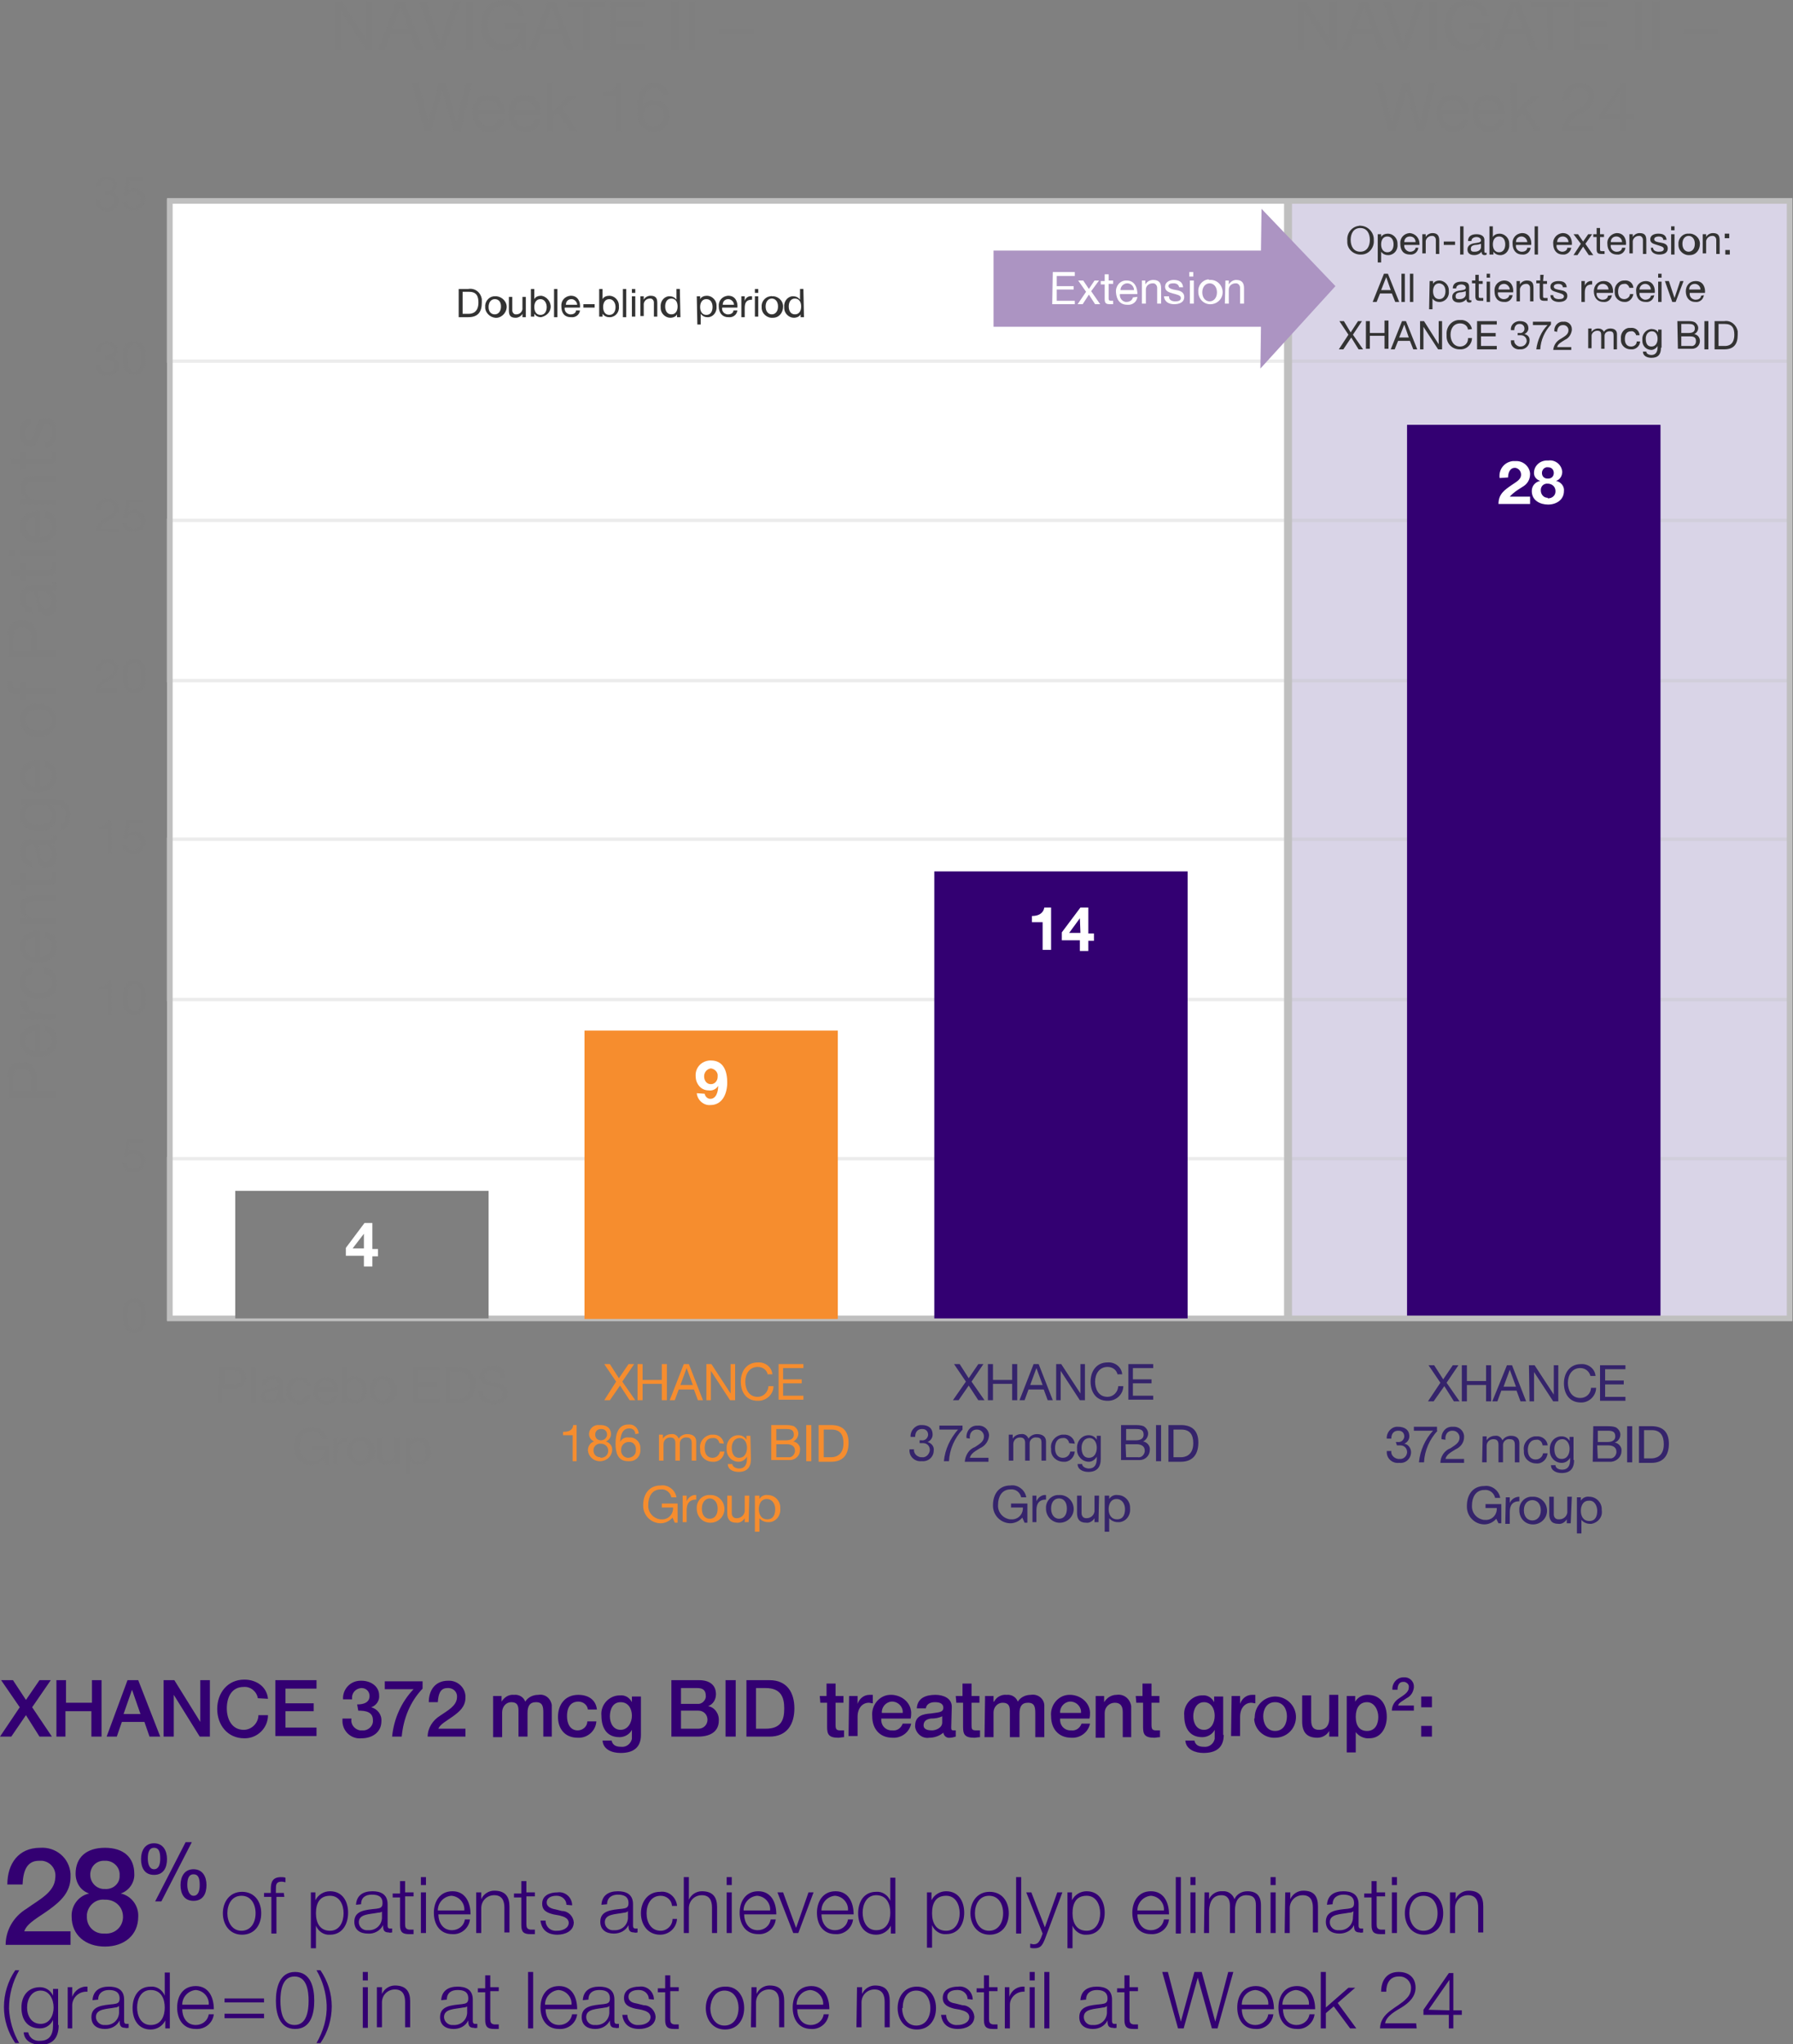
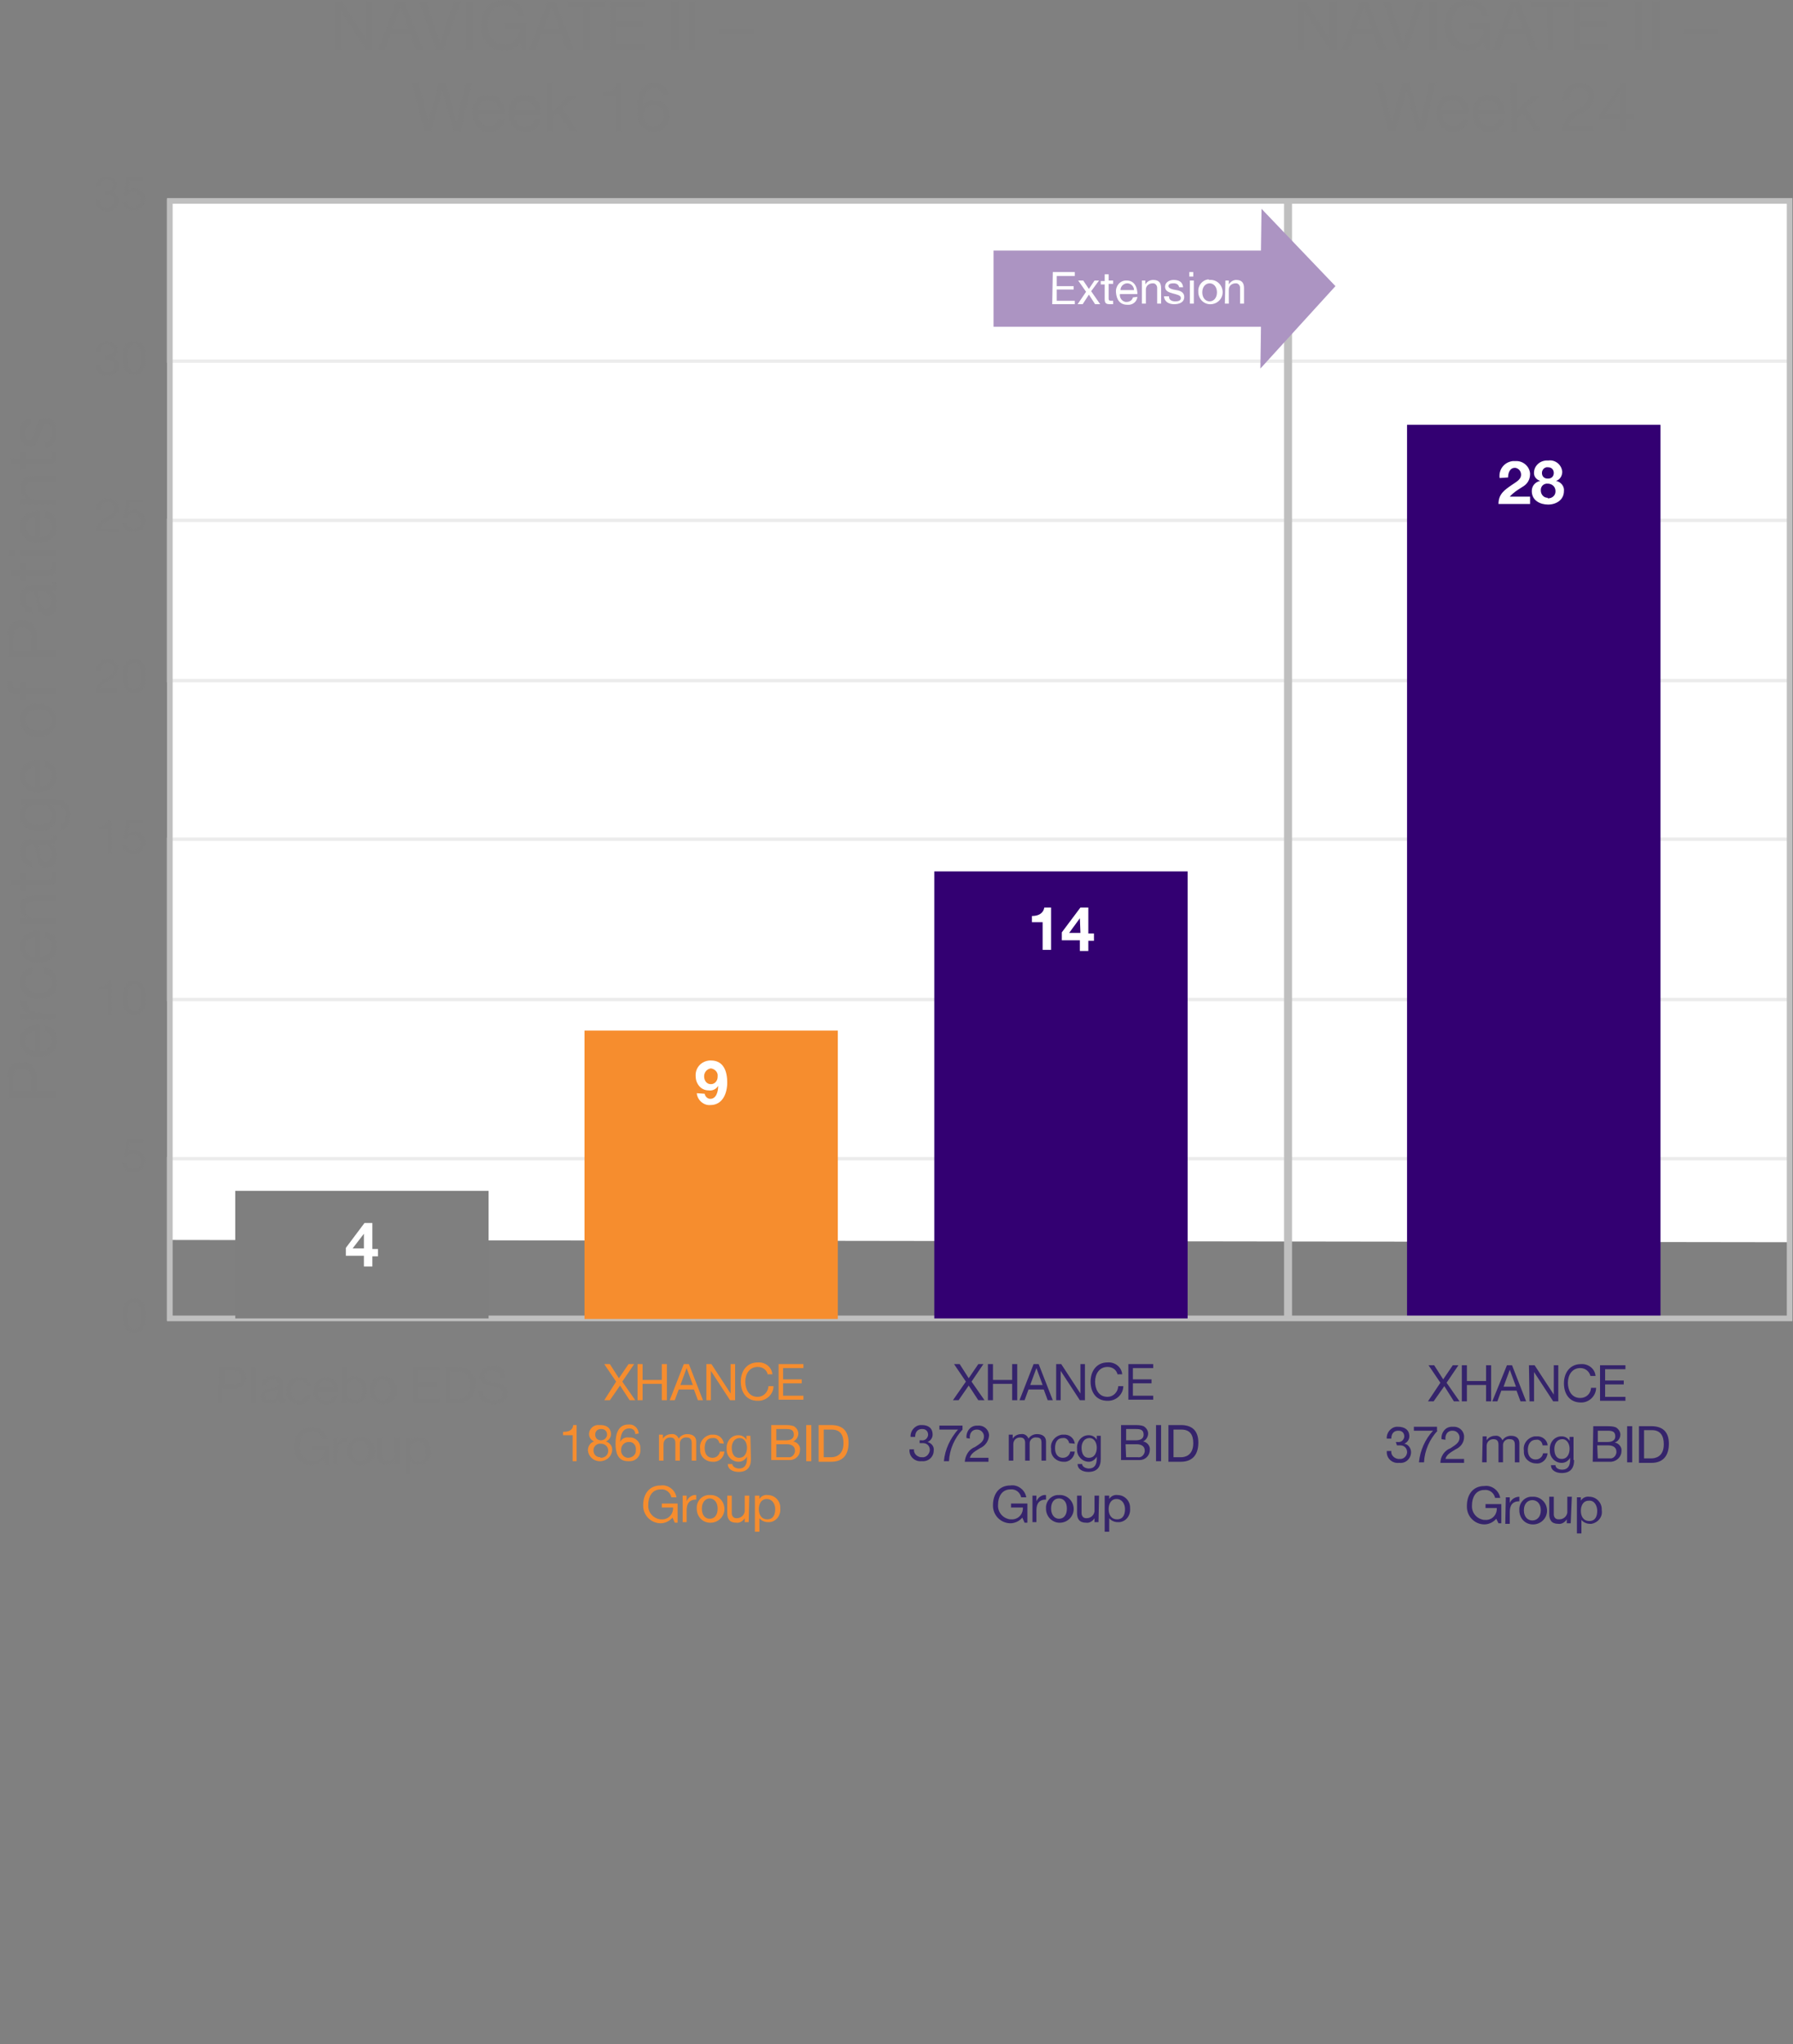
<svg xmlns="http://www.w3.org/2000/svg" version="1.1" id="Layer_1" x="0" y="0" viewBox="0 0 317.8 362.2" xml:space="preserve">
  <rect x="0" y="0" width="317.8" height="362.2" fill="#808080" stroke="none" />
  <style type="text/css">.st0{fill:#fff}.st1{fill:#330072}.st2{opacity:.2;fill:#422c88}.st3{opacity:.3;fill:none;stroke:#bfbfbf;stroke-width:.6;stroke-miterlimit:10;enable-background:new}.st4{fill:#7f7f7f}.st5{fill:#f68d2e}.st6{fill:#35246b}.st7{fill:none;stroke:#bfbfbf;stroke-miterlimit:10}.st8{fill:#333}.st9{fill:none;stroke:#bfbfbf;stroke-width:1.41;stroke-miterlimit:10}.st10{fill:#ac94c2}</style>
  <switch>
    <g>
-       <path class="st0" d="M30.1 219.7V35.6h287.1v198H30.1v-13.5z" />
+       <path class="st0" d="M30.1 219.7V35.6h287.1v198v-13.5z" />
      <title>4-3-chart-polypelimination-sm</title>
-       <path class="st1" d="M.2 297.7h2.1l2.3 3.5 2.4-3.5h2l-3.3 4.8 3.5 5.2H7l-2.4-3.8-2.6 3.8H0l3.5-5.2-3.3-4.8zM10 297.7h1.7v4h4.6v-4H18v10h-1.8v-4.5h-4.6v4.5H10v-10zM22.6 297.7h1.9l3.9 10h-1.9l-.9-2.6h-4l-.9 2.6h-1.8l3.7-10zm-.7 6h3l-1.5-4.3-1.5 4.3zM29 297.7h1.9l4.6 7.4v-7.4h1.7v10h-1.8l-4.6-7.4v7.4H29v-10zM45.7 300.9c-.2-1.2-1.3-2.1-2.5-2-2.2 0-3 1.9-3 3.8s.9 3.8 3 3.8c1.4 0 2.6-1.2 2.6-2.6h1.7c0 2.3-1.9 4.1-4.1 4.1h-.1c-3 0-4.8-2.4-4.8-5.2s1.8-5.2 4.8-5.2c2.2 0 4 1.3 4.2 3.4l-1.8-.1zM48.9 297.7h7.2v1.5h-5.5v2.6h5v1.4h-5v2.9h5.5v1.5h-7.3v-9.9zM63.3 302c1.1 0 2.2-.3 2.2-1.5 0-.8-.6-1.4-1.4-1.4H64c-1 .1-1.7.9-1.6 1.9v.1h-1.6c-.1-1.8 1.3-3.3 3.1-3.3h.2c1.5 0 3.1.9 3.1 2.6.1.9-.5 1.8-1.4 2.1 1.1.3 1.9 1.3 1.8 2.5 0 1.9-1.6 3-3.5 3-1.7.2-3.3-1.1-3.4-2.9v-.6h1.6c-.2 1 .5 1.9 1.5 2.1h.4c.9.1 1.8-.6 1.9-1.5v-.3c0-1.5-1.3-1.7-2.6-1.7l-.2-1.1zM68.2 297.9h6.7v1.3c-2.2 2.3-3.4 5.3-3.7 8.5h-1.7c.3-3.1 1.6-6.1 3.8-8.4h-5.1v-1.4zM82.5 307.7h-6.7c0-1.5.9-2.9 2.2-3.7 1.3-.9 2.9-1.7 3-3.2.1-.9-.5-1.6-1.4-1.7h-.3c-1.3 0-1.6 1.1-1.7 2.5H76c0-2.2 1.2-3.8 3.4-3.8 1.6-.1 3 1.1 3.1 2.7v.3c0 1.6-1.1 2.5-2.2 3.3s-2.3 1.4-2.6 2.2h4.8v1.4zM87.4 300.5h1.5v1c.5-.8 1.3-1.3 2.2-1.2.9-.1 1.7.4 2 1.2.5-.8 1.4-1.2 2.3-1.2 1.2-.2 2.2.6 2.4 1.8v5.6h-1.5v-4.2c0-1.1-.1-1.9-1.3-1.9-1.1 0-1.5.7-1.5 1.9v4.2h-1.6v-4.6c0-1-.3-1.5-1.3-1.5-.9 0-1.6.8-1.6 1.8V307.8h-1.6v-7.3zM104.2 302.9c-.1-.8-.8-1.4-1.7-1.4-.8 0-2 .4-2 2.6 0 1.2.5 2.5 1.9 2.5.9 0 1.7-.7 1.7-1.6h1.6c-.1 1.7-1.6 3-3.3 2.9-2.3 0-3.5-1.6-3.5-3.7s1.2-3.9 3.6-3.9c1.7 0 3.1.8 3.3 2.6h-1.6zM113.6 307.4c0 2.2-1.3 3.2-3.6 3.2-1.5 0-3.1-.6-3.2-2.2h1.6c.2.9.9 1.1 1.7 1.1.9.1 1.7-.5 1.9-1.4v-1.6c-.4.8-1.3 1.3-2.2 1.3-2.3 0-3.2-1.7-3.2-3.8-.2-1.8 1.2-3.5 3.1-3.6h.2c.9-.1 1.7.4 2.1 1.2v-1h1.6v6.8zM112 304c0-1.2-.6-2.4-2-2.4s-1.9 1.3-1.9 2.5.6 2.4 1.9 2.4 2-1.3 2-2.5zM119 297.7h4.9c1.8 0 3 .8 3 2.5 0 .9-.5 1.8-1.4 2.1 1.2.2 2 1.4 1.9 2.6 0 1.6-1.1 2.8-3.7 2.8H119v-10zm1.7 4.2h2.9c.7.1 1.4-.5 1.5-1.2v-.2c0-1-.5-1.4-1.5-1.4h-2.9v2.8zm0 4.4h3.1c.9 0 1.6-.7 1.6-1.6 0-.9-.7-1.6-1.6-1.6h-3.1v3.2zM128.6 297.7h1.8v10h-1.8v-10zM132.3 297.7h4.1c3.1 0 4.4 2.2 4.4 5s-1.3 5-4.4 5h-4.1v-10zm1.7 8.6h1.7c2.8 0 3.3-1.6 3.3-3.6s-.6-3.6-3.3-3.6H134v7.2zM145.3 300.5h1.2v-2.2h1.6v2.2h1.4v1.2h-1.4v3.9c0 .7.1 1 .8 1h.7v1.2c-.4 0-.7.1-1 .1-1.7 0-2-.6-2-1.9v-4.3h-1.2l-.1-1.2zM150.5 300.5h1.5v1.4c.3-.9 1.1-1.6 2.1-1.6h.6v1.5c-.2 0-.5-.1-.7-.1-1.1 0-2 .9-2 2.5v3.4h-1.6l.1-7.1zM156.2 304.5c-.1 1.1.6 2 1.7 2.1h.3c.8.1 1.5-.4 1.8-1.2h1.5c-.3 1.5-1.7 2.6-3.3 2.5-2.3 0-3.6-1.6-3.6-3.8-.2-1.9 1.2-3.7 3.1-3.8s3.7 1.2 3.8 3.1c0 .4 0 .7-.1 1.1h-5.2zm3.8-1c.1-1-.7-1.9-1.7-2-1-.1-1.9.7-2 1.7v.3h3.7zM168.6 306.1c0 .4.1.5.4.5h.4v1.1c-.3.1-.7.2-1 .2-.6.1-1.1-.3-1.2-.9-.7.6-1.6.9-2.5.9-1.2.2-2.3-.7-2.5-1.9v-.2c0-1.8 1.4-2.1 2.8-2.2 1.1-.2 2.2-.1 2.2-1s-.9-1-1.5-1c-.9 0-1.5.4-1.6 1.1h-1.6c.1-1.9 1.7-2.4 3.3-2.4 1.4 0 2.9.6 2.9 2.1l-.1 3.7zm-1.6-2c-.6.3-1.3.4-2 .4-.7.1-1.3.4-1.3 1.2s.9.9 1.5.9 1.8-.4 1.8-1.4v-1.1zM169.4 300.5h1.2v-2.2h1.6v2.2h1.4v1.2h-1.4v3.9c0 .7 0 1 .8 1h.7v1.2c-.4 0-.7.1-1 .1-1.7 0-2-.6-2-1.9v-4.3h-1.2l-.1-1.2zM174.6 300.5h1.5v1h.1c.4-.8 1.3-1.3 2.2-1.2.9-.1 1.7.4 2 1.2.5-.8 1.4-1.2 2.3-1.2 1.2-.2 2.3.6 2.4 1.8v5.7h-1.6v-4.2c0-1.1-.1-1.9-1.3-1.9-1.1 0-1.5.7-1.5 1.9v4.2H179v-4.6c0-1-.3-1.5-1.3-1.5-.9 0-1.6.8-1.6 1.7V307.8h-1.6l.1-7.3zM187.9 304.5c-.1 1.1.6 2 1.7 2.1h.3c.8.1 1.5-.4 1.8-1.2h1.5c-.3 1.5-1.7 2.6-3.3 2.5-2.3 0-3.6-1.6-3.6-3.8-.2-1.9 1.2-3.7 3.1-3.8s3.7 1.2 3.8 3.1c0 .4 0 .7-.1 1.1h-5.2zm3.7-1c.1-1-.7-1.9-1.7-2-1-.1-1.9.7-2 1.7v.3h3.7zM194.2 300.5h1.5v1.1c.5-.8 1.3-1.3 2.2-1.3 1.3-.2 2.4.7 2.6 2v5.5H199v-4.5c0-1.1-.5-1.6-1.4-1.6-1 0-1.8.8-1.8 1.8V307.9h-1.6v-7.4zM201.3 300.5h1.2v-2.2h1.6v2.2h1.4v1.2h-1.4v3.9c0 .7.1 1 .8 1h.7v1.2c-.4 0-.7.1-1 .1-1.7 0-2-.6-2-1.9v-4.3h-1.2l-.1-1.2zM216.9 307.4c0 2.2-1.3 3.2-3.6 3.2-1.4 0-3.1-.6-3.2-2.2h1.6c.2.9.9 1.1 1.7 1.1.9.1 1.7-.5 1.9-1.4v-1.6c-.4.8-1.3 1.3-2.2 1.3-2.3 0-3.2-1.7-3.2-3.8-.2-1.8 1.2-3.5 3-3.6h.2c.9-.1 1.7.4 2.1 1.2v-1h1.6v6.8zm-1.6-3.4c0-1.2-.6-2.4-1.9-2.4s-1.9 1.3-1.9 2.5.6 2.4 1.9 2.4 1.9-1.3 1.9-2.5zM218.3 300.5h1.5v1.4c.3-.9 1.1-1.6 2.1-1.6h.6v1.5c-.2 0-.5-.1-.7-.1-1.1 0-2 .9-2 2.5v3.4h-1.6l.1-7.1zM222.4 304.1c.1-2 1.8-3.6 3.8-3.5 2 .1 3.6 1.8 3.5 3.8-.1 2-1.7 3.5-3.7 3.5-1.9.1-3.6-1.4-3.7-3.3.1-.2.1-.3.1-.5zm5.7 0c0-1.2-.6-2.5-2.1-2.5s-2.1 1.3-2.1 2.5.6 2.6 2.1 2.6 2.1-1.3 2.1-2.6zM237.2 307.7h-1.6v-1c-.4.7-1.2 1.2-2.1 1.2-1.9 0-2.7-1-2.7-2.9v-4.6h1.6v4.4c0 1.3.5 1.7 1.4 1.7 1.3 0 1.8-.9 1.8-2v-4.2h1.6v7.4zM238.7 300.5h1.5v1c.5-.8 1.3-1.2 2.2-1.2 2.3 0 3.4 1.7 3.4 3.9 0 1.9-1 3.8-3.1 3.8-.9.1-1.9-.4-2.4-1.1v3.6h-1.6v-10zm3.6 1.1c-1.3 0-2 1-2 2.6s.7 2.5 2 2.5c1.5 0 2-1.3 2-2.5s-.7-2.6-2-2.6zM250.6 303.1h-3.9c0-.9.5-1.7 1.3-2.2.7-.5 1.7-1 1.7-1.9.1-.5-.3-.9-.8-1h-.2c-.7 0-1 .6-1 1.4h-.9c-.1-1.1.7-2.1 1.8-2.2h.2c.9-.1 1.8.6 1.8 1.6v.2c-.1.8-.5 1.5-1.3 1.9-.7.5-1.4.8-1.5 1.3h2.8v.9zM251.9 300.6h1.9v1.9h-1.9v-1.9zm0 5.2h1.9v1.9h-1.9v-1.9zM46.3 339c0 2.1-1.2 3.8-3.4 3.8s-3.4-1.8-3.4-3.8 1.2-3.8 3.4-3.8 3.4 1.7 3.4 3.8zm-6 0c0 1.5.8 3.1 2.5 3.1s2.5-1.5 2.5-3.1-.8-3.1-2.5-3.1-2.5 1.5-2.5 3.1zM50.4 336.1H49v6.5h-.9v-6.5h-1.3v-.7H48v-.7c0-1.2.3-2.1 1.8-2.1.3 0 .5 0 .8.1v.8c-.2 0-.4-.1-.7-.1-1 0-1 .6-1 1.4v.6h1.4l.1.7zM55.1 335.3h.8v1.4c.5-1 1.5-1.6 2.6-1.6 2.2 0 3.2 1.8 3.2 3.8s-1 3.9-3.2 3.9c-1.1.1-2.1-.6-2.5-1.6v4h-.9v-9.9zm3.4.6c-1.9 0-2.5 1.4-2.5 3.1s.7 3.1 2.5 3.1c1.7 0 2.4-1.6 2.4-3.1s-.7-3.1-2.4-3.1zM63.1 337.5c.1-1.7 1.3-2.4 2.9-2.4 1.3 0 2.7.4 2.7 2.3v3.8c0 .3.1.5.4.5h.4v.7c-.2 0-.4.1-.6 0-.9 0-1-.5-1-1.3-.5 1-1.6 1.6-2.7 1.5-1.3 0-2.4-.6-2.4-2.1 0-2 2-2.1 3.9-2.3.7-.1 1.1-.2 1.1-1 0-1.2-.8-1.5-1.9-1.5s-1.9.5-1.9 1.7l-.9.1zm4.7 1.1c-.1.2-.5.3-.8.3-1.5.3-3.4.2-3.4 1.7 0 .8.7 1.5 1.6 1.4 1.3.1 2.4-.8 2.5-2.1v-1.3zM71.8 335.3h1.5v.7h-1.5v4.9c0 .6.1.9.7 1h.8v.8h-.8c-1.2 0-1.6-.4-1.6-1.6v-4.9h-1.3v-.7h1.3v-2.2h.9v2zM74.6 332.6h.9v1.4h-.9v-1.4zm0 2.7h.9v7.2h-.9v-7.2zM77.7 339.2c0 1.3.7 2.8 2.4 2.8 1.1 0 2.1-.7 2.3-1.9h.9c-.2 1.6-1.6 2.7-3.1 2.6-2.3 0-3.3-1.8-3.3-3.8 0-1.9 1-3.8 3.3-3.8s3.2 2 3.2 4.1h-5.7zm4.6-.7c.1-1.3-.9-2.5-2.3-2.6-1.3.1-2.4 1.2-2.4 2.6h4.7zM84.4 335.3h.9v1.2c.4-.9 1.3-1.5 2.3-1.5 2 0 2.7 1.1 2.7 2.8v4.6h-.9V338c0-1.2-.4-2.2-1.8-2.2-1.3 0-2.3 1-2.3 2.3v4.4h-.9v-7.2zM93.3 335.3h1.5v.7h-1.5v4.9c0 .6.1.9.7 1h.8v.8H94c-1.2 0-1.6-.4-1.6-1.6v-4.9h-1.3v-.7h1.3v-2.2h.9v2zM100.4 337.5c0-.9-.8-1.6-1.7-1.6h-.1c-.8 0-1.7.3-1.7 1.2 0 .8.9 1.1 1.5 1.2l1.2.3c1.1 0 2 .9 2.1 2 0 1.6-1.6 2.2-2.9 2.2-1.7 0-2.8-.8-3-2.5h.9c0 1.1.9 1.9 2 1.8h.1c.8 0 2-.4 2-1.4 0-.8-.8-1.1-1.6-1.3l-1.1-.2c-1.2-.3-2-.7-2-1.9 0-1.5 1.4-2 2.7-2 1.3-.2 2.5.8 2.6 2.1v.2l-1-.1zM106.6 337.5c.1-1.7 1.3-2.4 2.9-2.4 1.3 0 2.7.4 2.7 2.3v3.8c0 .3.1.5.4.5h.4v.7c-.2 0-.4.1-.6 0-.9 0-1-.5-1-1.3-.5 1-1.5 1.5-2.6 1.5-1.3 0-2.4-.6-2.4-2.1 0-2 2-2.1 3.9-2.3.7-.1 1.1-.2 1.1-1 0-1.2-.9-1.5-1.9-1.5s-1.9.5-1.9 1.7l-1 .1zm4.7 1.1c-.1.2-.5.3-.7.3-1.5.3-3.4.2-3.4 1.7 0 .8.7 1.5 1.6 1.4 1.3.1 2.4-.8 2.5-2.1v-1.3zM119.1 337.6c-.1-1-1-1.7-2-1.7-1.7 0-2.5 1.5-2.5 3.1s.8 3.1 2.5 3.1c1.1 0 2.1-.9 2.1-2.1h.8c-.1 1.6-1.4 2.8-3 2.8-2.2 0-3.4-1.8-3.4-3.8s1.2-3.8 3.4-3.8c1.5-.2 2.8.9 3 2.4v.1h-.9zM121.2 332.6h.9v4c.4-.9 1.3-1.5 2.3-1.5 2 0 2.7 1.1 2.7 2.8v4.6h-.9V338c0-1.2-.4-2.2-1.8-2.2-1.3 0-2.3 1-2.3 2.3v4.4h-.9v-9.9zM128.8 332.6h.9v1.4h-.9v-1.4zm0 2.7h.9v7.2h-.9v-7.2zM131.9 339.2c0 1.3.7 2.8 2.4 2.8 1.1 0 2.1-.7 2.3-1.9h.9c-.2 1.6-1.6 2.7-3.1 2.6-2.3 0-3.3-1.8-3.3-3.8 0-1.9 1-3.8 3.3-3.8s3.2 2 3.2 4.1h-5.7zm4.6-.7c.1-1.3-.9-2.5-2.3-2.6-1.3.1-2.4 1.2-2.4 2.6h4.7zM137.8 335.3h1l2.3 6.3 2.2-6.3h.9l-2.7 7.2h-.9l-2.8-7.2zM145.6 339.2c0 1.3.7 2.8 2.4 2.8 1.1 0 2.1-.7 2.3-1.9h.9c-.2 1.6-1.6 2.7-3.1 2.6-2.3 0-3.3-1.8-3.3-3.8 0-1.9 1-3.8 3.3-3.8s3.2 2 3.2 4.1h-5.7zm4.7-.7c.1-1.3-.9-2.5-2.3-2.6-1.3.1-2.4 1.2-2.4 2.6h4.7zM158.7 342.6h-.8v-1.4c-.5 1-1.5 1.6-2.6 1.6-2.2 0-3.2-1.8-3.2-3.8s1-3.8 3.2-3.8c1.1-.1 2.1.6 2.5 1.6v-4.1h.9v9.9zm-3.4-.6c1.9 0 2.5-1.6 2.5-3.1s-.6-3.1-2.5-3.1c-1.7 0-2.4 1.6-2.4 3.1s.7 3.1 2.4 3.1zM164.3 335.3h.8v1.4c.5-1 1.5-1.6 2.6-1.6 2.2 0 3.2 1.8 3.2 3.8s-1 3.8-3.2 3.8c-1.1.1-2.1-.6-2.5-1.6v4h-.9v-9.8zm3.4.6c-1.9 0-2.5 1.4-2.5 3.1s.7 3.1 2.5 3.1c1.7 0 2.4-1.6 2.4-3.1s-.7-3.1-2.4-3.1zM178.8 339c0 2.1-1.2 3.8-3.4 3.8S172 341 172 339s1.2-3.8 3.4-3.8 3.4 1.7 3.4 3.8zm-6 0c0 1.5.8 3.1 2.5 3.1s2.5-1.5 2.5-3.1-.8-3.1-2.5-3.1-2.5 1.5-2.5 3.1zM180.1 332.6h.9v10h-.9v-10zM181.9 335.3h.9l2.4 6.2 2.2-6.2h.9l-3.1 8.3c-.5 1.2-.8 1.6-1.9 1.6-.2 0-.5 0-.7-.1v-.7c.2 0 .4.1.6.1.8 0 1-.5 1.3-1.1l.3-.8-2.9-7.3zM189.2 335.3h.8v1.4c.5-1 1.5-1.6 2.6-1.6 2.2 0 3.2 1.8 3.2 3.8s-1 3.9-3.2 3.9c-1.1.1-2.1-.6-2.5-1.6v4h-.9v-9.9zm3.4.6c-1.9 0-2.5 1.4-2.5 3.1s.7 3.1 2.5 3.1c1.7 0 2.4-1.6 2.4-3.1s-.7-3.1-2.4-3.1zM201.6 339.2c0 1.3.7 2.8 2.4 2.8 1.1 0 2.1-.7 2.3-1.9h.9c-.2 1.6-1.6 2.7-3.2 2.6-2.3 0-3.3-1.8-3.3-3.8 0-1.9 1-3.8 3.3-3.8s3.2 2 3.2 4.1h-5.6zm4.7-.7c.1-1.3-.9-2.5-2.3-2.6-1.3.1-2.4 1.2-2.4 2.6h4.7zM208.4 332.6h.9v10h-.9v-10zM211 332.6h.9v1.4h-.9v-1.4zm0 2.7h.9v7.2h-.9v-7.2zM213.5 335.3h.8v1.2c.4-.9 1.4-1.5 2.4-1.4.9-.1 1.8.5 2.1 1.4.4-.9 1.3-1.4 2.3-1.4 1.6 0 2.4.8 2.4 2.5v4.9h-.9v-4.9c0-1.2-.4-1.8-1.7-1.8-1.5 0-2 1.3-2 2.6v4.1h-.9v-4.9c0-1-.4-1.8-1.5-1.8-1.5 0-2.1 1.1-2.2 2.7v4h-.9l.1-7.2zM225.2 332.6h.9v1.4h-.9v-1.4zm0 2.7h.9v7.2h-.9v-7.2zM227.8 335.3h.9v1.2c.4-.9 1.3-1.5 2.3-1.5 2 0 2.6 1.1 2.6 2.8v4.6h-.9V338c0-1.2-.4-2.2-1.8-2.2-1.3 0-2.3 1-2.3 2.3v4.4h-.9l.1-7.2zM235.2 337.5c.1-1.7 1.3-2.4 2.9-2.4 1.3 0 2.7.4 2.7 2.3v3.8c0 .3.1.5.4.5h.4v.7c-.2 0-.4.1-.6 0-.9 0-1-.5-1-1.3-.5 1-1.5 1.5-2.6 1.5-1.3 0-2.4-.6-2.4-2.1 0-2 2-2.1 3.9-2.3.7-.1 1.1-.2 1.1-1 0-1.2-.9-1.5-1.9-1.5s-1.9.5-1.9 1.7l-1 .1zm4.7 1.1c-.1.2-.5.3-.8.3-1.5.3-3.4.2-3.4 1.7 0 .8.7 1.5 1.6 1.4 1.3.1 2.4-.8 2.5-2.1v-.2l.1-1.1zM244 335.3h1.5v.7H244v4.9c0 .6.1.9.7 1h.8v.8h-.8c-1.2 0-1.6-.4-1.6-1.6v-4.9h-1.3v-.7h1.3v-2.2h.9v2zM246.7 332.6h.9v1.4h-.9v-1.4zm0 2.7h.9v7.2h-.9v-7.2zM255.8 339c0 2.1-1.2 3.8-3.4 3.8S249 341 249 339s1.2-3.8 3.4-3.8 3.4 1.7 3.4 3.8zm-6 0c0 1.5.8 3.1 2.5 3.1s2.5-1.5 2.5-3.1-.8-3.1-2.5-3.1-2.5 1.5-2.5 3.1zM257.1 335.3h.9v1.2c.4-.9 1.3-1.5 2.3-1.5 2 0 2.6 1.1 2.6 2.8v4.6h-.9V338c0-1.2-.4-2.2-1.8-2.2-1.3 0-2.3 1-2.3 2.3v4.4h-.9v-7.2zM2.7 362c-1.3-1.9-2-4.1-2-6.4 0-2.3.7-4.6 2-6.5h.7c-1.2 2.1-1.8 4.4-1.8 6.8.1 2.1.7 4.2 1.8 6.1h-.7zM10.4 358.8c0 2.1-.9 3.5-3.2 3.5-1.4 0-2.9-.6-3-2.2H5c.2 1 1.1 1.6 2.1 1.5 1.6 0 2.3-1 2.3-2.7v-1c-.4.9-1.3 1.5-2.3 1.5-2.3 0-3.3-1.6-3.3-3.7s1.2-3.6 3.3-3.6c1 0 1.9.6 2.3 1.5v-1.2h.9v6.4zm-.9-3.1c0-1.4-.7-3-2.3-3s-2.4 1.5-2.4 3 .8 2.9 2.4 2.9 2.3-1.5 2.3-2.9zM12 352.1h.8v1.7c.4-1.1 1.5-1.9 2.7-1.8v.9c-1.4-.1-2.6.9-2.7 2.3v4.2H12v-7.3zM16.4 354.4c.1-1.7 1.3-2.4 2.9-2.4 1.3 0 2.7.4 2.7 2.3v3.8c0 .3.1.5.4.5h.4v.7c-.2 0-.4.1-.6 0-.9 0-1-.5-1-1.3-.5 1-1.5 1.5-2.6 1.5-1.3 0-2.4-.6-2.4-2.1 0-2 2-2.1 3.9-2.3.7-.1 1.1-.2 1.1-1 0-1.2-.9-1.5-1.9-1.5s-1.9.5-1.9 1.7l-1 .1zm4.7 1c-.1.2-.5.3-.7.3-1.5.3-3.4.2-3.4 1.7 0 .8.8 1.5 1.6 1.4 1.3.1 2.4-.8 2.5-2.1v-1.3zM30.1 359.4h-.8V358c-.5 1-1.5 1.6-2.6 1.6-2.2 0-3.2-1.8-3.2-3.8s1-3.8 3.2-3.8c1.1-.1 2.1.6 2.5 1.6v-4.1h.9v9.9zm-3.4-.6c1.9 0 2.5-1.6 2.5-3.1s-.6-3.1-2.5-3.1c-1.7 0-2.4 1.6-2.4 3.1s.7 3.1 2.4 3.1zM32.3 356c0 1.3.7 2.8 2.4 2.8 1.1 0 2.1-.7 2.3-1.9h.9c-.2 1.6-1.6 2.7-3.2 2.6-2.3 0-3.3-1.8-3.3-3.8s1-3.8 3.3-3.8 3.2 2 3.2 4.1h-5.6zm4.7-.8c.1-1.3-.9-2.5-2.3-2.6-1.3.1-2.4 1.2-2.4 2.6H37zM46.8 354.8h-7v-.7h7v.7zm0 2.8h-7v-.8h7v.8zM55.7 354.5c0 2.3-.6 5-3.4 5s-3.4-2.8-3.4-5 .6-5.1 3.4-5.1 3.4 2.8 3.4 5.1zm-6 0c0 1.7.3 4.3 2.5 4.3s2.5-2.6 2.5-4.3-.3-4.3-2.5-4.3-2.5 2.6-2.5 4.3zM56.8 349.1c1.3 1.9 2 4.1 2 6.4 0 2.3-.7 4.6-2 6.5h-.7c1.2-2.1 1.9-4.4 1.8-6.8-.1-2.1-.7-4.2-1.8-6.1h.7zM64.3 349.4h.9v1.5h-.9v-1.5zm0 2.7h.9v7.2h-.9v-7.2zM66.8 352.1h.9v1.2c.4-.9 1.3-1.5 2.3-1.5 2 0 2.7 1.1 2.7 2.8v4.6h-.9v-4.5c0-1.2-.4-2.2-1.8-2.2-1.3 0-2.3 1-2.3 2.3v4.4h-.9v-7.1zM78.2 354.4c.1-1.7 1.3-2.4 2.9-2.4 1.3 0 2.7.4 2.7 2.3v3.8c0 .3.1.5.4.5h.4v.7c-.2 0-.4.1-.6 0-.9 0-1-.5-1-1.3-.5 1-1.5 1.5-2.6 1.5-1.3 0-2.4-.6-2.4-2.1 0-2 2-2.1 3.9-2.3.7-.1 1.1-.2 1.1-1 0-1.2-.8-1.5-1.9-1.5s-1.9.5-1.9 1.7l-1 .1zm4.7 1c-.1.2-.5.3-.8.3-1.5.3-3.4.2-3.4 1.7 0 .8.8 1.5 1.6 1.4 1.3.1 2.4-.8 2.5-2.1v-1.3zM86.9 352.1h1.5v.7h-1.5v4.9c0 .6.1.9.7 1h.8v.8h-.8c-1.2 0-1.6-.4-1.6-1.6V353h-1.3v-.7H86V350h.9v2.1zM93.6 349.4h.9v10h-.9v-10zM96.7 356c0 1.3.7 2.8 2.4 2.8 1.1 0 2.1-.7 2.3-1.9h.9c-.2 1.6-1.6 2.7-3.2 2.6-2.3 0-3.3-1.8-3.3-3.8s1-3.8 3.3-3.8 3.2 2 3.2 4.1h-5.6zm4.6-.8c.1-1.3-.9-2.5-2.3-2.6-1.3.1-2.4 1.2-2.4 2.6h4.7zM103.3 354.4c.1-1.7 1.3-2.4 2.9-2.4 1.3 0 2.7.4 2.7 2.3v3.8c0 .3.1.5.4.5h.4v.7c-.2 0-.4.1-.6 0-.9 0-1-.5-1-1.3-.5 1-1.5 1.5-2.6 1.5-1.3 0-2.4-.6-2.4-2.1 0-2 2-2.1 3.9-2.3.7-.1 1.1-.2 1.1-1 0-1.2-.8-1.5-1.9-1.5s-1.9.5-1.9 1.7l-1 .1zm4.7 1c-.1.2-.5.3-.7.3-1.5.3-3.4.2-3.4 1.7 0 .8.7 1.5 1.6 1.4 1.3.1 2.4-.8 2.5-2.1v-1.3zM115 354.2c0-.9-.8-1.6-1.7-1.6h-.2c-.8 0-1.7.3-1.7 1.2s.9 1.1 1.5 1.2l1.2.3c1.1 0 2 .9 2.1 2 0 1.6-1.6 2.2-2.9 2.2-1.7 0-2.8-.8-3-2.5h.9c0 1.1.9 1.9 2 1.8h.1c.8 0 2-.4 2-1.4 0-.8-.8-1.1-1.6-1.3l-1.1-.2c-1.2-.3-2-.7-2-1.9 0-1.5 1.4-2 2.7-2 1.3-.2 2.5.8 2.6 2.1v.2l-.9-.1zM118.8 352.1h1.5v.7h-1.5v4.9c0 .6.1.9.7 1h.8v.8h-.8c-1.2 0-1.6-.4-1.6-1.6V353h-1.3v-.7h1.3V350h.9v2.1zM131.9 355.8c0 2.1-1.2 3.8-3.4 3.8s-3.4-1.8-3.4-3.8 1.2-3.8 3.4-3.8c2.2-.1 3.4 1.7 3.4 3.8zm-6 0c0 1.5.8 3.1 2.5 3.1s2.5-1.5 2.5-3.1-.8-3.1-2.5-3.1c-1.6 0-2.4 1.5-2.5 3.1zM133.2 352.1h.9v1.2c.4-.9 1.3-1.5 2.3-1.5 2 0 2.6 1.1 2.6 2.8v4.6h-.9v-4.5c0-1.2-.4-2.2-1.8-2.2-1.3 0-2.3 1-2.3 2.3v4.4h-.9l.1-7.1zM141.3 356c0 1.3.7 2.8 2.4 2.8 1.1 0 2.1-.7 2.3-1.9h.9c-.2 1.6-1.6 2.7-3.1 2.6-2.3 0-3.3-1.8-3.3-3.8s1-3.8 3.3-3.8 3.2 2 3.2 4.1h-5.7zm4.6-.8c.1-1.3-.9-2.5-2.3-2.6-1.4.1-2.4 1.2-2.4 2.6h4.7zM151.9 352.1h.9v1.2c.4-.9 1.3-1.5 2.3-1.5 2 0 2.6 1.1 2.6 2.8v4.6h-.9v-4.5c0-1.2-.4-2.2-1.8-2.2-1.3 0-2.3 1-2.3 2.3v4.4h-.9l.1-7.1zM165.9 355.8c0 2.1-1.2 3.8-3.4 3.8s-3.4-1.8-3.4-3.8 1.2-3.8 3.4-3.8 3.4 1.7 3.4 3.8zm-6 0c0 1.5.8 3.1 2.5 3.1s2.5-1.5 2.5-3.1-.8-3.1-2.5-3.1-2.4 1.5-2.4 3.1h-.1zM171.5 354.2c0-.9-.8-1.6-1.7-1.6h-.2c-.8 0-1.7.3-1.7 1.2s.9 1.1 1.5 1.2l1.2.3c1.1 0 2 .9 2.1 2 0 1.6-1.6 2.2-2.9 2.2-1.7 0-2.8-.8-3-2.5h.9c0 1.1.9 1.9 2 1.8h.1c.8 0 2-.4 2-1.4 0-.8-.8-1.1-1.6-1.3l-1.1-.2c-1.1-.3-2-.7-2-1.9 0-1.5 1.4-2 2.7-2 1.3-.2 2.5.8 2.6 2.1v.2l-.9-.1zM175.3 352.1h1.5v.7h-1.5v4.9c0 .6.1.9.7 1h.8v.8h-.8c-1.2 0-1.6-.4-1.6-1.6V353h-1.3v-.7h1.3V350h.9v2.1zM178.1 352.1h.8v1.7c.4-1.2 1.5-1.9 2.7-1.8v.9c-1.4-.1-2.6 1-2.6 2.3v4.2h-.9v-7.3zM182.5 349.4h.9v1.5h-.9v-1.5zm0 2.7h.9v7.2h-.9v-7.2zM185.1 349.4h.9v10h-.9v-10zM191.5 354.4c.1-1.7 1.3-2.4 2.9-2.4 1.3 0 2.7.4 2.7 2.3v3.8c0 .3.1.5.4.5h.4v.7c-.2 0-.4.1-.6 0-.9 0-1-.5-1-1.3-.5 1-1.5 1.5-2.6 1.5-1.3 0-2.4-.6-2.4-2.1 0-2 2-2.1 3.9-2.3.7-.1 1.1-.2 1.1-1 0-1.2-.9-1.5-1.9-1.5s-1.9.5-1.9 1.7l-1 .1zm4.7 1c-.1.2-.5.3-.7.3-1.5.3-3.4.2-3.4 1.7 0 .8.7 1.5 1.6 1.4 1.3.1 2.4-.8 2.5-2.1v-1.3zM200.2 352.1h1.5v.7h-1.5v4.9c0 .6.1.9.7 1h.8v.8h-.8c-1.2 0-1.6-.4-1.6-1.6V353H198v-.7h1.3V350h.9v2.1zM206 349.4h1l2.3 8.8 2.4-8.8h1.3l2.4 8.8 2.3-8.8h.9l-2.8 10h-1l-2.5-9-2.5 9h-1l-2.8-10zM220.1 356c0 1.3.7 2.8 2.4 2.8 1.1 0 2.1-.7 2.3-1.9h.9c-.2 1.6-1.6 2.7-3.1 2.6-2.3 0-3.3-1.8-3.3-3.8s1-3.8 3.3-3.8 3.2 2 3.2 4.1h-5.7zm4.7-.8c.1-1.3-.9-2.5-2.3-2.6-1.4.1-2.4 1.2-2.4 2.6h4.7zM227.4 356c0 1.3.7 2.8 2.4 2.8 1.1 0 2.1-.7 2.3-1.9h.9c-.2 1.6-1.6 2.7-3.1 2.6-2.3 0-3.3-1.8-3.3-3.8s1-3.8 3.3-3.8 3.2 2 3.2 4.1h-5.7zm4.6-.8c.1-1.3-.9-2.5-2.3-2.6-1.3.1-2.4 1.2-2.4 2.6h4.7zM234.1 349.4h.9v6.3l4-3.5h1.2l-3.1 2.7 3.3 4.5h-1.1l-2.9-3.9-1.4 1.2v2.7h-.9v-10zM251.1 359.4h-6.5c.1-2.9 3.1-3.6 4.7-5.3.5-.5.8-1.1.8-1.9 0-1.1-.9-2-2-2h-.2c-1.6 0-2.2 1.3-2.2 2.7h-.9c0-2 1-3.5 3.1-3.5 1.7 0 3 .9 3 2.8 0 1.6-1.2 2.7-2.5 3.5-1 .6-2.7 1.5-2.9 2.8h5.5l.1.9zM252.3 356.1l4.5-6.5h.8v6.6h1.5v.8h-1.5v2.4h-.8V357h-4.5v-.9zm4.6.1v-5.4l-3.7 5.3 3.7.1zM12.4 344.6H1c0-2.6 1.4-5 3.7-6.4 2.2-1.6 5-2.9 5.1-5.5.2-1.5-.8-2.8-2.3-3h-.6c-2.2 0-2.8 1.9-2.9 4.2H1.3c0-3.7 2-6.5 5.8-6.5 2.8-.2 5.2 1.8 5.4 4.6v.6c0 2.7-1.8 4.3-3.7 5.7s-4 2.4-4.5 3.9h8.2v2.4zM12.7 339.6c-.1-1.9 1.2-3.7 3.1-4.1-1.5-.5-2.4-1.9-2.4-3.5 0-2.9 1.9-4.6 5.2-4.6s5.2 1.7 5.2 4.6c.1 1.5-.9 3-2.4 3.5 1.9.4 3.2 2.2 3.1 4.1 0 3.3-2.5 5.3-5.9 5.3s-5.9-2-5.9-5.3zm9.1 0c0-1.6-1.2-2.9-2.9-3h-.3c-1.6-.2-3 1-3.2 2.6v.3c-.1 1.7 1.2 3.1 2.9 3.1h.3c1.7.1 3.1-1.1 3.2-2.8v-.2zm-5.8-7.4c0 1.3 1 2.4 2.3 2.5h.3c1.3.1 2.5-.8 2.6-2.1v-.3c.1-1.4-1-2.5-2.3-2.6h-.3c-1.4-.1-2.5.9-2.6 2.3v.2zM25 329.4c0-1.5.7-2.8 2.3-2.8s2.3 1.3 2.3 2.8-.6 2.8-2.3 2.8-2.3-1.3-2.3-2.8zm2.3 1.8c.8 0 1.1-.8 1.1-1.9s-.2-1.9-1.1-1.9-1.1.9-1.1 1.9.3 1.9 1.1 1.9zm5.6-4.8H34l-5.4 10.5h-1.1l5.4-10.5zM32 334c0-1.5.7-2.8 2.3-2.8s2.3 1.3 2.3 2.8-.6 2.8-2.3 2.8-2.3-1.3-2.3-2.8zm2.3 1.9c.8 0 1.1-.8 1.1-1.9s-.2-1.9-1.1-1.9-1.1.9-1.1 1.9.4 1.9 1.1 1.9z" />
-       <path class="st2" d="M228.3 35.6h88.9v198h-88.9z" />
      <path class="st3" d="M29.8 205.3h287.5v28.4H29.8zM29.8 148.7h287.5v28.4H29.8zM29.8 92.2h287.5v28.4H29.8zM29.8 35.6h287.5V64H29.8z" />
      <path class="st4" d="M23.8 230.1c1.9 0 2 1.7 2 3s-.1 3-2 3-2-1.7-2-3 .1-3 2-3zm0 5.5c1.2 0 1.2-1.5 1.2-2.4s0-2.4-1.2-2.4-1.2 1.5-1.2 2.4 0 2.4 1.2 2.4zM25.4 202.4H23l-.3 1.7c.3-.3.7-.4 1.1-.4 1 0 1.9.8 1.9 1.8v.2c0 1.1-.8 2-1.9 2h-.2c-1 .1-1.8-.6-1.9-1.6v-.1h.7c.1.6.6 1.1 1.3 1.1.7 0 1.3-.5 1.3-1.2v-.2c0-.7-.5-1.3-1.2-1.4h-.1c-.4 0-.8.2-1.1.6H22l.5-3.1h3l-.1.6zM19.8 179.7h-.7v-4.3h-1.6v-.6c.8 0 1.6-.2 1.7-1.1h.5l.1 6zM23.8 173.8c1.9 0 2 1.7 2 3s-.1 3-2 3-2-1.7-2-3 .1-3 2-3zm0 5.4c1.2 0 1.2-1.5 1.2-2.4s0-2.4-1.2-2.4-1.2 1.5-1.2 2.4 0 2.4 1.2 2.4zM19.8 151.2h-.7V147h-1.6v-.6c.8 0 1.6-.2 1.7-1.1h.5l.1 5.9zM25.4 146H23l-.3 1.7c.3-.3.7-.4 1.1-.4 1 0 1.9.8 1.9 1.8v.2c0 1.1-.8 2-1.9 2h-.2c-1 .1-1.8-.6-1.9-1.6v-.1h.7c.1.6.6 1.1 1.2 1.1.7 0 1.3-.5 1.3-1.2v-.2c0-.7-.5-1.3-1.2-1.4h-.1c-.4 0-.8.2-1.1.6h-.6l.5-3.1h2.9v.6zM17.1 118.9c-.1-1 .6-1.9 1.6-2.1h.3c.9-.1 1.8.6 1.9 1.5v.2c-.1.9-.6 1.7-1.5 2-.8.4-1.5.8-1.7 1.6h3.1v.6H17c.1-1.1.7-2 1.7-2.4 1-.6 1.5-1 1.5-1.8 0-.6-.5-1.1-1.1-1.1H19c-.8 0-1.2.8-1.2 1.5h-.7zM23.8 116.8c1.9 0 2 1.7 2 3s-.1 3-2 3-2-1.7-2-3 .1-3 2-3zm0 5.4c1.2 0 1.2-1.5 1.2-2.4s0-2.4-1.2-2.4-1.2 1.5-1.2 2.4 0 2.4 1.2 2.4zM17.1 90.4c-.1-1 .6-1.9 1.6-2.1h.4c.9-.1 1.8.6 1.9 1.5v.2c-.1.9-.6 1.7-1.5 2-.8.5-1.5.8-1.7 1.6h3.1v.6H17c.1-1 .7-2 1.7-2.4 1-.6 1.5-1 1.5-1.8 0-.6-.5-1.1-1.1-1.1H19c-.8 0-1.2.8-1.2 1.5h-.7zM25.4 89H23l-.3 1.7c.3-.3.7-.4 1.1-.4 1 0 1.9.8 1.9 1.8v.2c0 1.1-.8 2-1.9 2h-.2c-1 .1-1.8-.6-1.9-1.6v-.1h.7c.1.6.6 1.1 1.2 1.1.7 0 1.3-.5 1.3-1.2v-.2c0-.7-.5-1.3-1.2-1.3h-.1c-.4 0-.8.2-1.1.6h-.6l.5-3.1h2.9v.5zM18.6 63h.3c.5.1 1-.3 1.1-.9V62c0-.6-.4-1-1-1h-.1c-.8 0-1.1.6-1.1 1.3h-.7c-.1-1 .7-1.8 1.7-1.8h.2c1 0 1.8.5 1.8 1.6 0 .5-.3 1-.8 1.2.7.1 1.1.8 1.1 1.4 0 1-.8 1.8-1.8 1.9H19c-1 .1-1.9-.6-2-1.6v-.4h.7c0 .7.5 1.2 1.1 1.3h.2c.6.1 1.2-.4 1.3-1.1v-.1c0-.6-.5-1.1-1.1-1.1H18.6V63zM23.8 60.4c1.9 0 2 1.7 2 3s-.1 3-2 3-2-1.7-2-3 .1-3 2-3zm0 5.4c1.2 0 1.2-1.5 1.2-2.4 0-.9 0-2.4-1.2-2.4s-1.2 1.5-1.2 2.4 0 2.4 1.2 2.4zM18.6 33.8h.3c.5.1 1-.3 1.1-.9v-.1c0-.6-.4-1-1-1h-.1c-.8 0-1.1.6-1.1 1.3h-.7c0-1 .7-1.8 1.7-1.8h.1c1 0 1.8.5 1.8 1.6 0 .5-.3 1-.8 1.2.7.1 1.1.8 1.1 1.5 0 1-.8 1.8-1.8 1.8H19c-1 .1-1.9-.6-2-1.6v-.4h.7c-.1.7.4 1.3 1.1 1.3h.2c.6.1 1.2-.4 1.3-1.1v-.1c0-.6-.5-1.1-1.1-1.1H18.6v-.6zM25.4 32H23l-.3 1.7c.3-.3.7-.4 1.1-.4 1 0 1.9.8 1.9 1.8v.2c0 1.1-.8 2-1.9 2h-.2c-1 .1-1.8-.6-1.9-1.6v-.1h.7c.1.6.6 1.1 1.2 1.1.7 0 1.3-.5 1.3-1.2v-.2c0-.7-.5-1.3-1.2-1.3h-.1c-.4 0-.8.2-1.1.6h-.6l.5-3.1h2.9v.5zM59.3.2h1.2L65 7.1V.2h1.1v8.6h-1.2l-4.5-6.9v6.9h-1.1V.2zM70.3.2h1.3L75 8.8h-1.3l-.9-2.6h-3.6l-1 2.6H67L70.3.2zm-.8 5h2.9l-1.4-4-1.5 4zM78.6 8.8h-1.3l-3-8.6h1.2L78 7.6 80.5.2h1.2l-3.1 8.6zM82.6.2h1.1v8.6h-1.1V.2zM92.1 7.7c-.7.8-1.7 1.3-2.8 1.3-2.3 0-4.1-1.9-4.1-4.1v-.2c0-2.5 1.4-4.7 4.1-4.7 1.9 0 3.4.8 3.7 2.8h-1.1c-.2-1.2-1.3-2-2.5-1.9-2.1 0-2.9 1.8-2.9 3.6s1 3.4 2.9 3.4c1.4.1 2.6-1 2.7-2.4v-.4h-2.7v-1h3.8v4.6h-.7l-.4-1zM97.1.2h1.3l3.3 8.6h-1.3l-.9-2.6h-3.6L95 8.8h-1.2L97.1.2zm-.8 5h2.9l-1.4-4-1.5 4zM103.4 1.2h-2.8v-1h6.8v1h-2.9v7.6h-1.1V1.2zM108.3.2h5.9v1h-4.8v2.7h4.5v.9h-4.5v3h4.8v1h-6l.1-8.6zM119.1.2h1.1v8.6h-1.1V.2zM122.2.2h1.1v8.6h-1.1V.2zM127.6 5h6v1h-6V5zM81.6 23.2h-1.2l-2-7.2-2 7.2h-1.2L73 14.6h1.2l1.7 7.1 1.9-7.1H79l1.9 7.1 1.7-7.1h1.1l-2.1 8.6zM89.4 21.2c-.2 1.3-1.4 2.2-2.7 2.1-2 0-2.9-1.4-3-3.3-.1-1.7 1.1-3.1 2.7-3.2h.2c2.2 0 2.9 2 2.8 3.5h-4.6c-.1 1 .6 1.9 1.6 2h.3c.8.1 1.5-.5 1.6-1.2l1.1.1zm-1-1.7c0-1-.8-1.8-1.8-1.8s-1.8.8-1.8 1.8h3.6zM95.8 21.2c-.2 1.3-1.4 2.2-2.7 2.1-2 0-2.9-1.4-3-3.3-.1-1.7 1.1-3.1 2.7-3.2h.2c2.2 0 2.9 2.1 2.9 3.6h-4.7c-.1 1 .6 1.9 1.6 2h.3c.8.1 1.5-.5 1.6-1.2h1.1zm-1-1.7c-.1-1-.9-1.7-1.9-1.7-.9.1-1.6.8-1.7 1.7h3.6zM97 14.6h1v5.1l2.8-2.7h1.4l-2.5 2.2 2.6 4H101l-2-3.3-1 .9v2.4h-1v-8.6zM110.1 23.2h-1v-6.1h-2.2v-.8c1.2 0 2.2-.3 2.4-1.6h.8v8.5zM117.4 16.8c-.1-.7-.7-1.3-1.4-1.2-1.7 0-2 1.9-2.1 3.2.4-.7 1.3-1.2 2.1-1.1 1.4 0 2.6 1.1 2.6 2.5v.3c.1 1.5-1 2.8-2.5 2.8h-.3c-2.5 0-2.9-2.3-2.9-4.1 0-2.3.7-4.5 3.1-4.5 1.2-.1 2.3.8 2.4 2v.2h-1zm-3.3 3.7c-.1 1 .6 1.8 1.6 1.9h.2c.9 0 1.7-.8 1.7-1.7v-.2c.1-.9-.5-1.8-1.5-1.9h-.2c-1 0-1.8.7-1.8 1.7v.2zM230.1.2h1.2l4.5 6.9V.2h1.1v8.6h-1.2l-4.5-6.9v6.9h-1.1V.2zM241.1.2h1.3l3.3 8.6h-1.3l-.9-2.6h-3.6l-.9 2.6h-1.2l3.3-8.6zm-.8 5h2.9l-1.4-4-1.5 4zM249.4 8.8h-1.3l-3-8.6h1.2l2.4 7.4 2.5-7.4h1.2l-3 8.6zM253.4.2h1.1v8.6h-1.1V.2zM262.9 7.7c-.7.8-1.7 1.3-2.8 1.3-2.3 0-4.1-1.8-4.1-4.1v-.2c0-2.5 1.4-4.7 4.1-4.7 1.9 0 3.4.8 3.7 2.8h-1.1c-.2-1.2-1.3-2-2.5-1.9-2.1 0-2.9 1.8-2.9 3.6s1 3.4 2.9 3.4c1.4.1 2.7-1 2.8-2.4v-.4h-2.7v-1h3.8v4.6h-.7l-.5-1zM267.9.2h1.3l3.3 8.6h-1.2l-.9-2.6h-3.6l-1 2.6h-1.2l3.3-8.6zm-.9 5h2.9l-1.4-4-1.5 4zM274.2 1.2h-2.9v-1h6.9v1h-2.9v7.6h-1.1V1.2zM279.1.2h5.9v1h-4.8v2.7h4.5v.9h-4.5v3h4.8v1h-6V.2zM289.8.2h1.1v8.6h-1.1V.2zM293 .2h1.1v8.6H293V.2zM298.4 5h6v1h-6V5zM252.4 23.2h-1.2l-1.9-7.2-2 7.2h-1.2l-2.2-8.6h1.1l1.7 7.1 1.9-7.1h1.2l1.9 7.1 1.7-7.1h1.1l-2.1 8.6zM260.2 21.2c-.2 1.3-1.4 2.2-2.6 2.1-2 0-2.9-1.4-3-3.3-.1-1.7 1.1-3.1 2.7-3.2h.2c2.2 0 2.9 2 2.8 3.5h-4.6c-.1 1 .6 1.9 1.6 2h.3c.8.1 1.5-.5 1.6-1.2l1 .1zm-1-1.7c0-1-.8-1.8-1.8-1.8s-1.8.8-1.8 1.7h3.6zM266.6 21.2c-.2 1.3-1.3 2.2-2.6 2.1-2 0-2.9-1.4-3-3.3-.1-1.7 1.1-3.1 2.7-3.2h.2c2.2 0 2.9 2 2.8 3.5h-4.6c-.1 1 .6 1.9 1.6 2h.3c.8.1 1.5-.5 1.6-1.2l1 .1zm-1-1.7c0-1-.8-1.8-1.8-1.8s-1.8.8-1.8 1.8h3.6zM267.8 14.6h1v5.1l2.8-2.7h1.4l-2.5 2.2 2.6 4H272l-2.1-3.2-1 .9v2.4h-1l-.1-8.7zM277.1 17.7c-.2-1.4.8-2.8 2.3-3h.5c1.3-.1 2.5.8 2.6 2.1v.3c0 1.5-1 2.3-2.1 2.9s-2.2 1.2-2.4 2.2h4.4v.9h-5.5c.1-1.5 1-2.9 2.4-3.5 1.4-.9 2.2-1.4 2.2-2.6 0-.9-.7-1.5-1.5-1.5h-.1c-1.2 0-1.7 1.1-1.7 2.1l-1.1.1zM288.3 20.3h1.2v.9h-1.2v2h-1v-2h-3.7v-1l3.9-5.5h.8v5.6zm-1 0v-4.2l-2.8 4.2h2.8zM1.4 194.6v-3.8c-.2-1.3.7-2.5 2-2.6h.5c1.3-.1 2.4.8 2.5 2.1v3.1H10v1.1H1.4zm4.1-1.2v-2.2c0-1.3-.6-1.9-1.6-1.9s-1.6.6-1.6 1.9v2.2h3.2zM8 181.7c1.3.2 2.2 1.4 2.1 2.6 0 2-1.4 2.9-3.3 3-1.7.1-3.1-1.1-3.2-2.8v-.1c0-2.2 2-2.9 3.5-2.8v4.6c1 .1 1.9-.6 2-1.6v-.3c.1-.8-.4-1.5-1.2-1.6v-1zm-1.7 1c-1 0-1.8.8-1.8 1.8s.8 1.8 1.8 1.8v-3.6zM3.8 180.6v-1h1.3c-.9-.4-1.5-1.3-1.4-2.3h1.1c0 1.6.9 2.2 2.5 2.2H10v1l-6.2.1zM5.7 172.5c-.8.1-1.3.8-1.2 1.5 0 1.5 1.2 1.9 2.4 1.9s2.3-.5 2.3-1.8c.1-.9-.6-1.6-1.5-1.7v-1c1.4.1 2.5 1.3 2.4 2.7 0 1.9-1.3 2.9-3.2 2.9s-3.3-.9-3.3-2.9c-.2-1.3.8-2.5 2.1-2.7h.1l-.1 1.1zM8 165c1.3.2 2.2 1.4 2.1 2.6 0 2-1.4 2.9-3.3 3-1.7.1-3.1-1.1-3.2-2.8v-.1c0-2.2 2-2.9 3.5-2.8v4.6c1 .1 1.9-.6 2-1.6v-.3c.1-.8-.4-1.5-1.2-1.6v-1zm-1.7 1c-1 0-1.8.8-1.8 1.8s.8 1.8 1.8 1.8V166zM3.8 163.8v-1h1c-.7-.4-1.2-1.2-1.1-2 0-1.6.9-2.1 2.3-2.1h4v1H5.8c-.6 0-1.2.4-1.3 1.1v.2c-.1 1 .7 1.8 1.6 1.8H10v1H3.8zM3.8 155.8v-1.2h.9v1.2h3.9c.5 0 .6-.1.6-.8v-.5h.8v.8c0 1-.2 1.5-1.4 1.5h-4v1h-.9v-1H1.9v-1h1.9zM9.9 147.9c.1.2.2.5.2.7 0 .5-.3.9-1 .9.6.5 1 1.3 1 2.2 0 1.1-.5 2.1-1.7 2.1-1.4 0-1.7-1-1.9-2.1s-.2-2.1-.9-2.1-1 .7-1 1.4c0 .9.3 1.5 1.2 1.6v1c-1.5-.1-2.1-1.2-2.1-2.6 0-1.1.2-2.3 1.7-2.3h3.2c.5 0 .7 0 .7-.3 0-.1 0-.2-.1-.3l.7-.2zm-3.2 1.6c.3.6.4 1.2.4 1.9.1.7.4 1.2 1.1 1.2s.9-.6.9-1.2c0-1.4-.8-1.9-1.4-1.9h-1zM9.4 141.6c2 0 3.1.9 3.1 2.9 0 1.2-.5 2.5-1.8 2.6v-1c.7-.1 1-.9 1-1.6 0-1.3-1-1.9-2.3-1.9h-.5c.7.4 1.1 1.1 1.1 1.9 0 1.9-1.4 2.8-3.1 2.8-1.5 0-3.3-.7-3.3-2.9 0-.8.3-1.5 1-1.8h-.8v-1h5.6zm-2.7 1c-1.1 0-2.2.5-2.2 1.8s1.1 1.8 2.3 1.8 2.4-.4 2.4-1.8-1.3-1.8-2.5-1.8zM8 134.8c1.3.2 2.2 1.4 2.1 2.6 0 2-1.4 2.9-3.3 3-1.7.1-3.1-1.1-3.2-2.8v-.1c0-2.2 2-2.9 3.5-2.8v4.6c1 .1 1.9-.6 2-1.6v-.3c.1-.8-.4-1.5-1.2-1.6v-1zm-1.7 1c-1 0-1.8.8-1.8 1.8s.8 1.8 1.7 1.8v-3.6zM3.6 127.6c0-1.6 1.2-3 2.9-3h.4c1.7 0 3 1.3 3 3s-1.3 3-3 3c-1.6.2-3.1-1-3.2-2.6-.1-.1-.1-.3-.1-.4zm5.6 0c0-1.1-.8-1.9-2.3-1.9s-2.4.9-2.4 1.9.8 1.9 2.4 1.9 2.3-.8 2.3-1.9zM4.6 123v1h-.9v-1h-.9c-1 0-1.5-.6-1.5-1.7 0-.2 0-.4.1-.7h.9c-.1.2-.1.4-.1.6 0 .5.2.8.7.8h.9v-1.2h.9v1.2H10v1H4.6zM1.4 116.3v-3.8c-.2-1.3.7-2.5 2-2.6h.5c1.3-.1 2.4.8 2.5 2.1v3.1H10v1.1H1.4zm4.1-1.1V113c0-1.3-.6-1.9-1.6-1.9s-1.6.6-1.6 1.9v2.2h3.2zM9.9 103.2c.1.2.2.5.2.7 0 .5-.3.9-1 .9.7.5 1 1.3 1 2.2 0 1.1-.5 2-1.7 2-1.4 0-1.7-1-1.9-2.1s-.2-2.1-.9-2.1-1 .7-1 1.4c0 .9.3 1.5 1.2 1.5v1c-1.5-.1-2.1-1.2-2.1-2.6 0-1.1.2-2.3 1.7-2.3h3.2c.5 0 .7 0 .7-.3 0-.1 0-.2-.1-.3h.7zm-3.2 1.7c.3.6.4 1.2.4 1.8.1.7.4 1.2 1.1 1.2s.9-.6.9-1.2c0-1.3-.8-1.9-1.4-1.9h-1zM3.8 100.9v-1.2h.9v1.2h3.9c.5 0 .6-.1.6-.8v-.5h.8v.8c0 1.1-.2 1.5-1.4 1.5h-4v1h-.9v-1H1.9v-1h1.9zM2.6 97.4v1H1.4v-1h1.2zm1.2 1v-1H10v1H3.8zM8 90.5c1.3.2 2.2 1.4 2.1 2.7 0 2-1.4 2.9-3.3 3-1.7.1-3.1-1.1-3.2-2.8v-.1c0-2.2 2-2.9 3.5-2.8v4.7c1 .1 1.9-.6 2-1.6v-.3c.1-.8-.4-1.5-1.2-1.6v-1.2zm-1.7 1c-1 .1-1.7.9-1.7 1.9.1.9.8 1.6 1.7 1.7v-3.6zM3.8 89.4v-1h1c-.7-.4-1.2-1.2-1.1-2 0-1.6.9-2.1 2.3-2.1h4v1H5.8c-.6 0-1.2.4-1.3 1.1v.2c-.1 1 .7 1.8 1.6 1.9H10v1l-6.2-.1zM3.8 81.3v-1.2h.9v1.2h3.9c.5 0 .6-.1.6-.8V80h.8v.7c0 1.1-.2 1.5-1.4 1.5h-4v1h-.9v-1H1.9v-1l1.9.1zM8 78.3c.9 0 1.2-.8 1.2-1.7 0-.6-.1-1.5-.9-1.5s-.9 1-1.2 2-.6 2-1.8 2-1.8-1.2-1.8-2.3c0-1.4.4-2.5 1.9-2.5v1c-.8.1-1 .8-1 1.4s.2 1.3.8 1.3.8-1.1 1.1-2 .6-2 1.8-2c1.5 0 1.9 1.4 1.9 2.6s-.5 2.7-2 2.7v-1zM38.8 242.2h2.8c1-.1 2 .7 2 1.8.1 1-.7 2-1.8 2h-2.3v2.6h-.8l.1-6.4zm.9 3.1h1.7c1 0 1.4-.4 1.4-1.2s-.4-1.2-1.4-1.2h-1.7v2.4zM44.5 242.2h.8v6.4h-.8v-6.4zM50.5 248.6c-.2.1-.4.1-.5.1-.4 0-.7-.2-.7-.7-.4.5-1 .7-1.6.7-.8 0-1.5-.4-1.5-1.3s.8-1.3 1.6-1.4 1.6-.1 1.6-.7-.5-.8-1-.8c-.7 0-1.1.2-1.2.9h-.8c0-1.1.9-1.6 2-1.6.8 0 1.8.2 1.8 1.3v2.4c0 .4 0 .5.2.5h.2l-.1.6zm-1.3-2.4c-.4.2-.9.3-1.4.3-.5.1-.9.3-.9.8s.4.7.9.7c1 0 1.4-.6 1.4-1.1v-.7zM54.3 245.5c-.1-.6-.6-1-1.2-.9-1.1 0-1.5.9-1.5 1.8s.4 1.7 1.4 1.7c.7 0 1.2-.5 1.3-1.1h.8c-.1 1.1-1 1.9-2 1.8H53c-1.2 0-2.2-.9-2.2-2v-.3c-.2-1.2.7-2.3 1.9-2.5h.3c1-.1 1.9.6 2 1.6h-.7zM59.8 247.2c-.2 1-1 1.7-2 1.6-1.5 0-2.2-1-2.2-2.4-.1-1.2.8-2.3 2.1-2.4h.1c1.7 0 2.2 1.5 2.1 2.7h-3.5c-.1.8.4 1.4 1.2 1.5h.3c.6.1 1.1-.3 1.2-.9h.7zm-.7-1.3c0-.7-.6-1.3-1.3-1.3-.7 0-1.3.6-1.3 1.3h2.6zM60.6 242.2h.8v2.4c.3-.5.9-.8 1.5-.7 1.2 0 2.2 1 2.1 2.2v.2c.1 1.2-.7 2.3-1.9 2.4h-.3c-.6 0-1.2-.3-1.5-.7v.6h-.8l.1-6.4zm2.2 2.3c-1 0-1.4.9-1.4 1.8s.4 1.8 1.5 1.8 1.4-.9 1.4-1.8-.5-1.7-1.5-1.8zM67.8 243.9c1.3-.1 2.5.9 2.6 2.3s-.9 2.5-2.3 2.6c-1.3.1-2.5-.9-2.6-2.3v-.2c-.1-1.2.8-2.3 2-2.4h.3zm0 4.2c.8 0 1.4-.6 1.4-1.8s-.6-1.8-1.4-1.8-1.4.6-1.4 1.8.6 1.8 1.4 1.8zM73.4 242.2h4.4v.7h-3.6v2h3.3v.7h-3.3v2.2h3.6v.7h-4.5v-6.3zM78.9 242.2h2.2c1.5-.2 2.9.8 3.1 2.3v.7c0 2.1-.9 3.4-3.1 3.4h-2.2v-6.4zm.8 5.7h1.4c.6 0 2.2-.2 2.2-2.5 0-1.5-.6-2.4-2.1-2.4h-1.4v4.9zM88.8 244.1c-.1-.8-.7-1.3-1.5-1.3h-.1c-.7 0-1.4.3-1.4 1.1s1 .9 2.1 1.1 2.1.6 2.1 1.9-1.3 1.9-2.5 1.9c-1.4 0-2.7-.7-2.7-2.3h.8c0 1.1.9 1.6 1.9 1.6.8 0 1.6-.2 1.6-1.2s-1-1-2-1.3-2.1-.6-2.1-1.7 1.2-1.9 2.3-1.9c1.1-.2 2.2.6 2.3 1.7v.3l-.8.1zM57.3 258.6c-.5.6-1.3 1-2.1 1-1.7 0-3.1-1.4-3.1-3.1v-.1c0-1.9 1-3.5 3.1-3.5 1.3-.2 2.6.8 2.8 2.1h-.8c-.2-.9-1-1.5-1.9-1.4-1.6 0-2.2 1.3-2.2 2.7-.1 1.3.8 2.4 2.1 2.6h.2c1.1.1 2-.7 2.1-1.8v-.2h-2v-.7h2.8v3.4h-.5l-.5-1zM59.1 254.8h.7v1c.3-.7 1-1.2 1.7-1.1v.8c-1.2 0-1.7.7-1.7 1.9v2.1H59l.1-4.7zM63.9 254.7c1.3-.1 2.5.9 2.6 2.3.1 1.3-.9 2.5-2.3 2.6-1.3.1-2.5-.9-2.6-2.3v-.2c-.1-1.2.8-2.3 2-2.4h.3zm0 4.2c.8 0 1.4-.6 1.4-1.8s-.7-1.8-1.4-1.8c-.8 0-1.5.6-1.5 1.8s.7 1.8 1.5 1.8zM70.8 259.4H70v-.7c-.3.5-.9.9-1.5.8-1.2 0-1.6-.7-1.6-1.7v-3h.8v3.1c0 .5.3.9.8.9h.2c.7 0 1.3-.6 1.3-1.3V254.7h.8v4.7zM71.9 254.8h.8v.6c.3-.5.9-.8 1.5-.7 1.2 0 2.2 1 2.2 2.2v.2c.1 1.2-.7 2.3-1.9 2.4h-.3c-.6 0-1.2-.3-1.5-.7v2.4h-.8v-6.4zm2.1.6c-1 0-1.4.9-1.4 1.8s.4 1.8 1.5 1.8 1.4-.9 1.4-1.8-.5-1.8-1.5-1.8z" />
      <path class="st5" d="M109.2 244.8l-2.1-3.1h1l1.6 2.5 1.7-2.5h1l-2.1 3.1 2.3 3.3h-1l-1.7-2.6-1.8 2.6h-1l2.1-3.3zM113 241.7h.9v2.8h3.4v-2.8h.9v6.4h-.9v-2.9h-3.4v2.9h-.9v-6.4zM121.2 241.7h.9l2.5 6.4h-.9l-.7-1.9h-2.7l-.7 1.9h-.9l2.5-6.4zm-.6 3.7h2.2l-1.1-3-1.1 3zM125.2 241.7h.9l3.4 5.2v-5.2h.8v6.4h-.9l-3.4-5.2v5.2h-.8v-6.4zM136.1 243.6c-.2-.9-.9-1.4-1.8-1.4-1.5 0-2.2 1.3-2.2 2.6s.6 2.7 2.2 2.7c1 0 1.8-.8 1.9-1.8v-.1h.9c0 1.4-1.2 2.6-2.7 2.6h-.1c-2 0-3-1.5-3-3.4s1.1-3.4 3-3.4c1.3-.1 2.5.8 2.6 2.1h-.8zM138 241.7h4.4v.7h-3.6v2h3.3v.7h-3.3v2.2h3.6v.7H138v-6.3zM102.3 258.9h-.8v-4.6h-1.7v-.6c.9 0 1.7-.2 1.8-1.2h.6v6.4zM106.4 252.5c1.4 0 1.9.8 1.9 1.6 0 .6-.4 1.1-.9 1.3.7.2 1.2.9 1.1 1.6-.1 1.2-1.2 2-2.4 1.9-1-.1-1.8-.9-1.9-1.9 0-.7.4-1.4 1.1-1.6-.5-.2-.9-.7-.9-1.3 0-.9.8-1.7 1.8-1.6h.2zm.1 5.8c.7 0 1.3-.5 1.3-1.2v-.1c0-.7-.6-1.2-1.3-1.2-.7-.1-1.3.5-1.3 1.1v.1c0 .7.5 1.2 1.2 1.2 0 .1.1.1.1.1zm0-3.1c.6 0 1-.4 1.1-.9v-.1c0-.6-.4-1-1-1h-.1c-.6 0-1 .4-1 1s.4 1 1 1zM112.6 254.1c0-.6-.4-1-1-1h-.1c-1.3 0-1.5 1.4-1.6 2.4.3-.6.9-.9 1.6-.8 1.1-.1 2 .8 2 1.8v.3c.1 1.1-.7 2.1-1.9 2.1h-.3c-1.9 0-2.2-1.7-2.2-3.1 0-1.8.5-3.4 2.3-3.4.9-.1 1.7.6 1.8 1.5v.1l-.6.1zm-2.5 2.8c-.1.7.5 1.4 1.2 1.4s1.4-.5 1.4-1.2v-.2c.1-.7-.4-1.4-1.1-1.4h-.2c-.7 0-1.3.6-1.3 1.3v.1zM116.8 254.2h.7v.7c.3-.5.9-.8 1.5-.8.6-.1 1.1.3 1.3.8.3-.5.9-.8 1.5-.8.9 0 1.6.4 1.6 1.3v3.4h-.8v-3.1c0-.6-.2-1-.9-1-.6-.1-1.2.4-1.2 1v3.1h-.8v-3.1c0-.6-.2-1-.9-1s-1.2.5-1.2 1.2v2.9h-.8v-4.6zM127.5 255.7c-.1-.6-.6-1-1.2-.9-1.1 0-1.4.9-1.4 1.8s.4 1.7 1.4 1.7c.7 0 1.2-.5 1.3-1.1h.8c-.1 1.1-1 1.9-2.1 1.8-1.2 0-2.2-.9-2.2-2v-.3c-.2-1.2.7-2.3 1.9-2.5h.3c1-.1 1.9.6 2 1.6l-.8-.1zM133.1 258.5c0 1.5-.7 2.3-2.2 2.3-.9 0-1.9-.4-1.9-1.4h.8c0 .5.7.8 1.2.8 1 0 1.4-.7 1.4-1.8v-.3c-.3.5-.8.9-1.5.9-1.2 0-2.1-1-2.1-2.1v-.2c-.1-1.2.7-2.3 1.9-2.4h.2c.6 0 1.1.3 1.4.8v-.7h.7l.1 4.1zm-.7-2c0-.8-.4-1.7-1.3-1.7s-1.4.8-1.4 1.7.3 1.8 1.3 1.8 1.4-.9 1.4-1.8zM136.7 252.5h2.3c.6 0 1.2 0 1.7.2.5.3.8.8.8 1.3 0 .6-.4 1.2-.9 1.4.7.1 1.3.8 1.2 1.5 0 1-.8 1.8-1.8 1.8H136.7v-6.2zm.9 2.7h1.7c1 0 1.4-.4 1.4-1 0-.9-.6-1-1.4-1h-1.7v2zm0 3h2.1c.6.1 1.1-.4 1.2-1v-.2c0-.8-.7-1.1-1.4-1.1h-1.9v2.3zM142.9 252.5h.9v6.4h-.9v-6.4zM145.1 252.5h2.2c2 0 3.1 1 3.1 3.1s-.9 3.4-3.1 3.4h-2.2v-6.5zm.8 5.7h1.4c.6 0 2.2-.2 2.2-2.5 0-1.5-.6-2.4-2.1-2.4H146v4.9zM119.2 268.9c-.5.6-1.3 1-2.1 1-1.7 0-3.1-1.4-3.1-3.1v-.1c0-1.9 1-3.5 3.1-3.5 1.3-.2 2.6.8 2.8 2.1h-.9c-.2-.9-1-1.5-1.9-1.4-1.6 0-2.2 1.4-2.2 2.7-.1 1.3.8 2.4 2.1 2.6h.2c1.1.1 2-.7 2.1-1.8v-.3h-2v-.7h2.8v3.4h-.5l-.4-.9zM121 265h.7v1c.3-.7 1-1.2 1.7-1.1v.8c-1.2 0-1.7.7-1.7 1.9v2.1h-.7V265zM125.8 264.9c1.3-.1 2.5.9 2.6 2.3.1 1.3-.9 2.5-2.3 2.6s-2.5-.9-2.6-2.3v-.2c-.1-1.2.8-2.3 2-2.4h.3zm0 4.2c.8 0 1.4-.6 1.4-1.8s-.7-1.8-1.4-1.8-1.4.6-1.4 1.8.6 1.8 1.4 1.8zM132.7 269.7h-.7v-.7c-.3.5-.9.9-1.5.8-1.2 0-1.6-.7-1.6-1.7V265h.8v3.1c0 .5.3.9.8.9h.1c.7 0 1.3-.5 1.4-1.2V265h.8l-.1 4.7zM133.8 265h.8v.6c.3-.5.9-.8 1.5-.7 1.2 0 2.2 1 2.2 2.2v.2c.1 1.2-.7 2.3-1.9 2.4h-.3c-.6 0-1.2-.3-1.5-.7v2.4h-.8V265zm2.1.6c-1 0-1.4.9-1.4 1.8s.4 1.8 1.5 1.8 1.4-.9 1.4-1.8-.5-1.8-1.5-1.8z" />
      <path class="st6" d="M255.3 245l-2.1-3.1h1l1.6 2.5 1.7-2.5h1l-2.1 3.1 2.3 3.3h-1l-1.7-2.7-1.9 2.7h-1l2.2-3.3zM259.1 241.9h.9v2.8h3.4v-2.8h.9v6.4h-.9v-2.9H260v2.9h-.9v-6.4zM267.1 241.9h.9l2.5 6.4h-1l-.7-1.9h-2.7l-.7 1.9h-.9l2.6-6.4zm-.6 3.8h2.2l-1.1-3-1.1 3zM271 241.9h1l3.4 5.2v-5.2h.8v6.4h-.9l-3.4-5.2v5.2h-.8l-.1-6.4zM281.9 243.8c-.2-.8-.9-1.4-1.8-1.4-1.5 0-2.2 1.3-2.2 2.6s.6 2.7 2.2 2.7c1 0 1.8-.7 1.9-1.7v-.1h.9c0 1.4-1.2 2.6-2.6 2.6h-.1c-2 0-3-1.5-3-3.4s1.1-3.4 3-3.4c1.3-.1 2.5.8 2.6 2.1h-.9zM283.7 241.9h4.4v.7h-3.6v2h3.3v.7h-3.3v2.2h3.6v.7h-4.5v-6.3zM247.4 255.5h.3c.6.1 1.1-.3 1.2-.9v-.1c0-.6-.4-1-1-1h-.1c-.8 0-1.2.6-1.2 1.4h-.8c-.1-1 .7-2 1.7-2.1h.3c1.1 0 2 .5 2 1.7 0 .6-.4 1.1-.9 1.3.7.1 1.2.8 1.2 1.5 0 1.1-.9 2-2 1.9h-.2c-1.1.1-2-.7-2.1-1.7v-.4h.8c-.1.7.5 1.3 1.2 1.4h.2c.7.1 1.3-.4 1.4-1.1v-.1c0-.7-.5-1.2-1.2-1.2h-.6l-.2-.6zM254.8 253.5c-1.4 1.5-2.3 3.5-2.4 5.6h-.9c.2-2.1 1.1-4.1 2.5-5.6h-3.4v-.7h4.1v.7zM255.5 255c-.1-1.1.6-2.1 1.7-2.2h.3c1-.1 1.9.6 2 1.6v.2c0 1-.6 1.8-1.5 2.2-.8.5-1.6.9-1.8 1.7h3.3v.7h-4.2c0-1.1.7-2.2 1.8-2.6 1.1-.7 1.6-1.1 1.6-1.9 0-.6-.5-1.2-1.2-1.2h-.1c-.9 0-1.3.8-1.2 1.6l-.7-.1zM262.8 254.5h.7v.7c.3-.5.9-.8 1.5-.8.6-.1 1.1.3 1.3.8.3-.5.9-.8 1.5-.8.9 0 1.5.4 1.5 1.3v3.4h-.8V256c0-.6-.2-1-.9-1-.6-.1-1.2.4-1.2 1v3.1h-.8V256c0-.6-.2-1-.9-1s-1.2.5-1.2 1.2v2.9h-.8l.1-4.6zM273.4 256c-.1-.6-.6-1-1.1-.9-1.1 0-1.5.9-1.5 1.8s.4 1.7 1.4 1.7c.7 0 1.2-.5 1.3-1.1h.8c-.1 1.1-1 1.9-2 1.8-1.2 0-2.2-.9-2.2-2v-.3c-.2-1.2.7-2.3 1.9-2.5h.3c1-.1 1.9.6 2 1.5v.1h-.9zM279 258.7c0 1.5-.7 2.3-2.2 2.3-.9 0-1.9-.4-1.9-1.4h.8c0 .6.7.8 1.2.8 1 0 1.4-.7 1.4-1.8v-.3c-.3.5-.8.9-1.5.9-1.2 0-2.1-1-2.1-2.1v-.2c-.1-1.2.7-2.3 1.9-2.4h.2c.6 0 1.1.3 1.4.8v-.7h.7v4.1zm-.8-2c0-.8-.4-1.7-1.3-1.7s-1.4.8-1.4 1.7.3 1.8 1.3 1.8 1.4-.9 1.4-1.8zM282.4 252.7h2.3c.6 0 1.2 0 1.7.2.5.3.8.8.8 1.3 0 .6-.4 1.2-1 1.4.7.1 1.3.8 1.2 1.5 0 1-.8 1.8-1.8 1.9H282.3l.1-6.3zm.8 2.8h1.7c1 0 1.4-.4 1.4-1 0-.9-.6-1-1.4-1h-1.7v2zm0 2.9h2.1c.6.1 1.1-.4 1.2-1v-.2c0-.8-.7-1.1-1.4-1.1h-2l.1 2.3zM288.4 252.7h.9v6.4h-.9v-6.4zM290.5 252.7h2.2c2 0 3.1 1 3.1 3.1s-1 3.4-3.1 3.4h-2.2v-6.5zm.8 5.7h1.4c.6 0 2.2-.2 2.2-2.5 0-1.5-.6-2.5-2.1-2.5h-1.4v5zM265.2 269.1c-.5.6-1.3 1-2.1 1-1.7 0-3.1-1.4-3.1-3.1v-.2c0-1.9 1-3.5 3.1-3.5 1.3-.2 2.6.8 2.8 2.1h-.9c-.2-.9-1-1.5-1.9-1.4-1.6 0-2.2 1.4-2.2 2.7-.1 1.3.8 2.4 2.1 2.6h.2c1.1.1 2-.7 2.1-1.8v-.3h-2v-.7h2.8v3.4h-.5l-.4-.8zM266.9 265.3h.7v1c.3-.7 1-1.1 1.7-1.1v.8c-1.2 0-1.7.7-1.7 1.9v2.1h-.8l.1-4.7zM271.6 265.2c1.3-.1 2.5.9 2.6 2.3.1 1.3-.9 2.5-2.3 2.6s-2.5-.9-2.6-2.3v-.2c-.1-1.2.8-2.3 2-2.4h.3zm0 4.2c.8 0 1.5-.6 1.5-1.8s-.7-1.8-1.5-1.8-1.5.6-1.5 1.8.7 1.8 1.5 1.8zM278.4 269.9h-.7v-.7c-.3.5-.9.9-1.5.8-1.2 0-1.6-.7-1.6-1.7v-3.1h.8v3.1c0 .5.3.9.8.9h.2c.7 0 1.3-.5 1.4-1.2V265.2h.8l-.2 4.7zM279.4 265.3h.8v.6c.3-.5.9-.8 1.5-.7 1.2 0 2.2 1 2.2 2.2v.2c.2 1.2-.7 2.2-1.8 2.4h-.3c-.6 0-1.2-.3-1.5-.7v2.4h-.8v-6.4zm2.2.6c-1 0-1.4.9-1.4 1.8s.4 1.8 1.5 1.8 1.4-.9 1.4-1.8-.5-1.9-1.5-1.8zM171.2 244.8l-2.1-3.1h1l1.6 2.5 1.7-2.5h.9l-2.1 3.1 2.3 3.3h-1.1l-1.7-2.6-1.8 2.6h-1l2.3-3.3zM175.1 241.7h.9v2.8h3.4v-2.8h.9v6.4h-.9v-2.9H176v2.9h-.9v-6.4zM183.2 241.7h.9l2.5 6.4h-.9l-.7-1.9h-2.7l-.7 1.9h-.9l2.5-6.4zm-.6 3.7h2.2l-1.1-3-1.1 3zM187.2 241.7h.9l3.4 5.2v-5.2h.8v6.4h-.9l-3.4-5.2v5.2h-.8v-6.4zM198.1 243.6c-.2-.9-.9-1.4-1.8-1.4-1.5 0-2.2 1.3-2.2 2.6s.6 2.7 2.2 2.7c1 0 1.8-.8 1.9-1.8v-.1h.9c0 1.4-1.2 2.6-2.7 2.6h-.1c-2 0-3-1.5-3-3.4s1.1-3.4 3-3.4c1.3-.1 2.5.8 2.6 2.1h-.8zM200 241.7h4.4v.7h-3.6v2h3.3v.7h-3.3v2.2h3.6v.7H200v-6.3zM163 255.2h.3c.6.1 1.1-.3 1.2-.9v-.1c0-.6-.4-1-1-1h-.1c-.8 0-1.2.6-1.2 1.4h-.8c-.1-1 .7-2 1.7-2.1h.3c1.1 0 1.9.5 1.9 1.7 0 .6-.4 1.1-.9 1.3.7.2 1.2.8 1.1 1.5 0 1.1-.9 2-2.1 1.9h-.1c-1.1.1-2-.7-2.1-1.7v-.4h.8c-.1.7.5 1.3 1.2 1.4h.2c.7.1 1.3-.5 1.4-1.2v-.1c0-.7-.5-1.2-1.2-1.2h-.6v-.5zM170.6 253.3c-1.4 1.5-2.3 3.5-2.4 5.6h-.9c.2-2.1 1.1-4 2.5-5.6h-3.3v-.7h4.1v.7zM171.3 254.8c-.1-1.1.6-2.1 1.7-2.2h.3c1-.1 1.9.6 2 1.6v.2c-.1 1-.7 1.8-1.6 2.2-.8.5-1.6.9-1.8 1.7h3.3v.7H171c.1-1.1.7-2.2 1.8-2.6 1.1-.7 1.6-1.1 1.6-1.9 0-.6-.5-1.2-1.2-1.2h-.1c-.9 0-1.3.8-1.2 1.6l-.6-.1zM178.8 254.2h.7v.7c.3-.5.9-.8 1.5-.8.6-.1 1.1.3 1.3.8.3-.5.9-.8 1.5-.8.9 0 1.6.4 1.6 1.3v3.4h-.8v-3.1c0-.6-.1-1-.9-1-.6-.1-1.2.4-1.2 1v3.1h-.8v-3.1c0-.6-.2-1-.9-1s-1.2.5-1.2 1.2v2.9h-.8v-4.6zM189.5 255.7c-.1-.6-.6-1-1.1-.9-1.1 0-1.4.9-1.4 1.8s.4 1.7 1.4 1.7c.7 0 1.2-.5 1.3-1.1h.8c-.1 1.1-1 1.9-2 1.8-1.2 0-2.2-.9-2.2-2v-.3c-.2-1.2.7-2.3 1.9-2.5h.3c1-.1 1.9.6 2 1.6l-1-.1zM195.1 258.5c0 1.5-.7 2.3-2.2 2.3-.9 0-1.9-.4-1.9-1.4h.8c0 .5.7.8 1.2.8 1 0 1.4-.7 1.4-1.8v-.3c-.3.5-.8.9-1.4.9-1.2 0-2.1-1-2.1-2.1v-.2c-.1-1.2.7-2.3 1.9-2.4h.2c.6 0 1.1.3 1.4.8v-.7h.7v4.1zm-.7-2c0-.8-.4-1.7-1.3-1.7s-1.4.8-1.4 1.7.3 1.8 1.3 1.8 1.4-.9 1.4-1.8zM198.7 252.5h2.3c.6 0 1.2 0 1.7.2.5.3.8.8.8 1.3 0 .6-.4 1.2-.9 1.4.7.1 1.3.8 1.2 1.5 0 1-.8 1.8-1.8 1.8H198.7v-6.2zm.9 2.7h1.7c1 0 1.4-.4 1.4-1 0-.9-.6-1-1.4-1h-1.7v2zm0 3h2.1c.6.1 1.1-.4 1.2-1v-.2c0-.8-.7-1.1-1.4-1.1h-2l.1 2.3zM204.9 252.5h.9v6.4h-.9v-6.4zM207.1 252.5h2.2c2 0 3.1 1 3.1 3.1s-1 3.4-3.1 3.4h-2.2v-6.5zm.8 5.7h1.4c.6 0 2.2-.2 2.2-2.5 0-1.5-.6-2.4-2.1-2.4H208v4.9zM181.2 268.9c-.5.6-1.3 1-2.1 1-1.7 0-3.1-1.4-3.1-3.1v-.1c0-1.9 1-3.5 3.1-3.5 1.3-.2 2.6.8 2.8 2.1h-.9c-.2-.9-1-1.5-1.9-1.4-1.6 0-2.2 1.4-2.2 2.7-.1 1.3.8 2.4 2.1 2.6h.2c1.1.1 2-.7 2.1-1.8v-.3h-2.1v-.7h2.9v3.4h-.5l-.4-.9zM183 265h.7v1c.3-.7 1-1.2 1.7-1.1v.8c-1.2 0-1.7.7-1.7 1.9v2.1h-.7V265zM187.7 264.9c1.3-.1 2.5.9 2.6 2.3.1 1.3-.9 2.5-2.3 2.6-1.3.1-2.5-.9-2.6-2.3v-.2c-.1-1.2.8-2.3 2-2.4h.3zm0 4.2c.8 0 1.4-.6 1.4-1.8s-.6-1.8-1.4-1.8-1.4.6-1.4 1.8.7 1.8 1.4 1.8zM194.7 269.7h-.7v-.7c-.3.5-.9.9-1.5.8-1.2 0-1.6-.7-1.6-1.7V265h.8v3.1c0 .5.3.9.8.9h.1c.7 0 1.3-.5 1.4-1.2V265h.8l-.1 4.7zM195.8 265h.8v.6c.3-.5.9-.8 1.5-.7 1.2 0 2.2 1 2.2 2.2v.2c.1 1.2-.7 2.3-1.9 2.4h-.3c-.6 0-1.2-.3-1.5-.7v2.4h-.8V265zm2.1.6c-1 0-1.4.9-1.4 1.8s.4 1.8 1.5 1.8 1.4-.9 1.4-1.8-.5-1.8-1.5-1.8z" />
      <path class="st1" d="M249.4 75.3h44.9v158.3h-44.9z" />
      <path class="st1" d="M249.4 75.3h44.9v158.3h-44.9z" />
      <path class="st7" d="M30.1 219.7V35.6h287.1v198H30.1v-13.5z" />
-       <path class="st8" d="M241.1 40c1.3 0 2.4 1.1 2.4 2.4v.2c.1 1.3-.9 2.5-2.2 2.5-1.3.1-2.5-.9-2.5-2.2v-.3c-.1-1.3.8-2.5 2.2-2.6-.1 0 0-.1.1 0zm0 4.6c1.2 0 1.7-1 1.7-2.1s-.5-2.1-1.7-2.1-1.7 1-1.7 2.1.5 2.1 1.7 2.1zM244.2 41.5h.6v.5c.2-.4.7-.6 1.2-.6.9 0 1.7.8 1.7 1.7v.2c.1.9-.5 1.8-1.5 1.9h-.2c-.5 0-.9-.2-1.2-.6v1.9h-.6v-5zm1.7.4c-.8 0-1.1.7-1.1 1.4s.3 1.4 1.1 1.4 1.1-.7 1.1-1.4-.3-1.4-1.1-1.4zM251.4 43.9c-.1.8-.8 1.3-1.5 1.2-1.2 0-1.7-.8-1.7-1.9-.1-1 .6-1.8 1.6-1.9h.1c1 .1 1.7.9 1.7 1.9v.2h-2.7c-.1.6.4 1.1.9 1.2h.2c.4 0 .9-.3.9-.7h.5zm-.5-1c0-.6-.4-1-1-1s-1 .4-1 1h2zM252.1 41.5h.6v.5c.2-.4.7-.7 1.2-.7.9 0 1.2.5 1.2 1.3V45h-.6v-2.5c0-.4-.3-.7-.6-.7h-.1c-.6 0-1 .4-1.1.9v2.2h-.6v-3.4zM255.9 42.8h2v.6h-2v-.6zM258.8 40.1h.6v5h-.6v-5zM263.5 45.1c-.1.1-.3.1-.4.1-.3 0-.5-.2-.5-.6-.3.4-.8.6-1.3.6-.7 0-1.2-.3-1.2-1s.6-1 1.2-1.1 1.2-.1 1.2-.5-.4-.6-.8-.6-.9.2-.9.7h-.6c0-.9.7-1.2 1.5-1.2.6 0 1.4.2 1.4 1v1.9c0 .3 0 .4.2.4h.2v.3zm-1-1.9c-.3.1-.7.2-1.1.2-.4.1-.7.2-.7.7s.3.5.7.5c.8 0 1.1-.5 1.1-.8v-.6zM264 40.1h.6V42c.2-.4.7-.6 1.2-.6.9 0 1.7.8 1.7 1.7v.2c.1.9-.5 1.8-1.4 1.9h-.2c-.5 0-.9-.2-1.2-.6v.5h-.7v-5zm1.7 1.8c-.8 0-1.1.7-1.1 1.4s.3 1.4 1.1 1.4 1.1-.7 1.1-1.4-.3-1.4-1.1-1.4zM271.3 43.9c-.1.8-.8 1.3-1.5 1.2-1.1 0-1.7-.8-1.7-1.9-.1-1 .6-1.8 1.6-1.9h.1c1.3 0 1.7 1.2 1.6 2.1h-2.7c-.1.6.3 1.1.9 1.2h.2c.5 0 .9-.3.9-.7h.6zm-.6-1c0-.5-.5-1-1-1-.6 0-1 .4-1 1h2zM272 40.1h.6v5h-.6v-5zM278.5 43.9c-.1.7-.8 1.3-1.5 1.2-1.1 0-1.7-.8-1.7-1.9-.1-1 .7-1.8 1.6-1.9h.1c1.3 0 1.7 1.2 1.6 2.1h-2.7c-.1.6.3 1.1.9 1.2h.1c.5 0 .9-.3.9-.7h.7zm-.5-1c0-.6-.5-1-1-1-.6 0-1 .4-1 1h2zM280.2 43.2l-1.3-1.7h.8l.9 1.3.9-1.3h.7l-1.2 1.7 1.4 2h-.8l-1-1.5-1 1.5h-.7l1.3-2zM283.6 41.5h.7v.5h-.7v2.2c0 .3.1.3.5.3h.3v.5h-.5c-.6 0-.9-.1-.9-.8V42h-.6v-.5h.6v-1.1h.6v1.1zM288.1 43.9c-.1.8-.8 1.3-1.5 1.2-1.1 0-1.7-.8-1.7-1.9-.1-1 .7-1.8 1.6-1.9h.1c1.3 0 1.7 1.2 1.6 2.1h-2.7c-.1.6.3 1.1.9 1.2h.2c.5 0 .9-.3.9-.7h.6zm-.6-1c0-.6-.5-1-1-1-.6 0-1 .4-1 1h2zM288.8 41.5h.6v.5c.2-.4.7-.7 1.2-.7 1 0 1.2.5 1.2 1.3V45h-.6v-2.5c0-.4-.3-.7-.6-.7h-.1c-.6 0-1 .4-1.1.9v2.2h-.6v-3.4zM293 43.9c0 .5.5.7 1 .7s.9-.1.9-.5-.6-.5-1.2-.7-1.2-.3-1.2-1 .7-1 1.4-1c.8 0 1.4.2 1.5 1.1h-.6c0-.5-.5-.6-.8-.6s-.8.1-.8.5.6.5 1.2.6 1.2.3 1.2 1c0 .9-.8 1.1-1.5 1.1s-1.5-.3-1.5-1.2h.4zM296.8 40.8h-.6v-.7h.6v.7zm-.6.7h.6v3.6h-.6v-3.6zM299.3 41.4c1-.1 2 .7 2 1.8s-.7 2-1.8 2c-1 .1-2-.7-2-1.8v-.1c-.1-.9.6-1.8 1.5-1.9h.3zm0 3.2c.6 0 1.1-.5 1.1-1.4s-.5-1.4-1.1-1.4-1.1.5-1.1 1.4.5 1.4 1.1 1.4zM301.8 41.5h.6v.5c.2-.4.7-.7 1.2-.7 1 0 1.2.5 1.2 1.3V45h-.6v-2.5c0-.4-.3-.7-.6-.7h-.1c-.6 0-1 .4-1.1.9v2.2h-.6v-3.4zM306.5 42.2h-.8v-.8h.8v.8zm-.7 2.1h.8v.8h-.8v-.8zM245.3 48.5h.7l2 5h-.7l-.6-1.5h-2.1l-.6 1.5h-.7l2-5zm-.5 2.9h1.7l-.8-2.3-.9 2.3zM248.4 48.5h.6v5h-.6v-5zM249.9 48.5h.6v5h-.6v-5zM253.4 49.8h.6v.5c.2-.4.7-.6 1.1-.6.9 0 1.7.8 1.7 1.7v.2c.1.9-.5 1.8-1.5 1.9h-.2c-.5 0-.9-.2-1.2-.6v1.9h-.6l.1-5zm1.7.4c-.8 0-1.1.7-1.1 1.4s.3 1.4 1.1 1.4 1.1-.7 1.1-1.4-.3-1.3-1.1-1.4zM260.8 53.5c-.1.1-.3.1-.4.1-.3 0-.5-.2-.5-.6-.3.4-.8.6-1.3.6-.7 0-1.2-.3-1.2-1s.6-1 1.2-1.1 1.2-.1 1.2-.5-.4-.6-.8-.6-.9.2-.9.7h-.6c0-.9.7-1.2 1.5-1.2s1.4.1 1.4 1v1.9c0 .3 0 .4.2.4h.2v.3zm-1-1.9c-.3.1-.7.2-1.1.2-.4.1-.7.2-.7.7s.3.5.7.5c.8 0 1.1-.5 1.1-.8v-.6zM262.1 49.8h.7v.5h-.7v2.2c0 .3.1.3.5.3h.3v.5h-.5c-.6 0-.9-.1-.9-.8v-2.3h-.6v-.5h.6v-1h.6v1.1zM264.1 49.2h-.6v-.7h.6v.7zm-.6.7h.6v3.6h-.6v-3.6zM268.1 52.3c-.1.8-.8 1.3-1.5 1.2-1.2 0-1.7-.8-1.7-1.9-.1-1 .6-1.8 1.6-1.9h.1c1.3 0 1.7 1.2 1.6 2.1h-2.7c-.1.6.3 1.1.9 1.2h.2c.4 0 .9-.3.9-.7h.6zm-.5-1c0-.5-.5-1-1-1-.6 0-1 .4-1 1h2zM268.8 49.8h.6v.6c.2-.4.7-.7 1.2-.7 1 0 1.2.5 1.2 1.3v2.4h-.6V51c0-.4-.3-.7-.6-.7h-.1c-.6 0-1 .4-1.1.9v2.2h-.6v-3.6zM273.5 49.8h.7v.5h-.7v2.2c0 .3.1.3.5.3h.3v.5h-.5c-.6 0-.9-.1-.9-.8v-2.3h-.6v-.5h.7v-1h.6l-.1 1.1zM275.3 52.3c0 .5.5.7 1 .7s.9-.1.9-.5-.6-.5-1.2-.7-1.2-.3-1.2-1 .7-1 1.4-1c.8 0 1.4.2 1.5 1.1h-.7c0-.5-.5-.6-.8-.6s-.8.1-.8.5.6.5 1.2.6 1.2.3 1.2 1c0 .9-.8 1.1-1.5 1.1s-1.5-.3-1.5-1.2h.5zM280.3 49.8h.6v.8c.2-.5.7-.9 1.3-.8v.6c-1 0-1.3.5-1.3 1.5v1.6h-.6v-3.7zM285.7 52.3c-.1.8-.8 1.3-1.5 1.2-1.1 0-1.7-.8-1.7-1.9 0-1 .7-1.8 1.7-1.8h.1c1.3 0 1.7 1.2 1.6 2.1H283c-.1.6.3 1.1.9 1.2h.2c.5 0 .9-.3.9-.7l.7-.1zm-.6-1c0-.6-.5-1-1-1-.6 0-1 .4-1 1h2zM288.8 51c-.1-.4-.5-.8-.9-.7-.9 0-1.1.7-1.1 1.4s.3 1.3 1.1 1.3c.5 0 1-.4 1-.9h.6c-.1.8-.8 1.5-1.6 1.4-.9 0-1.7-.7-1.7-1.6v-.3c-.1-.9.6-1.8 1.5-1.9h.2c.8-.1 1.5.4 1.6 1.2v.1h-.7zM293.2 52.3c-.1.8-.8 1.3-1.5 1.2-1.2 0-1.7-.8-1.7-1.9-.1-1 .7-1.8 1.7-1.8 1.3 0 1.7 1.2 1.6 2.1h-2.7c-.1.6.4 1.1.9 1.2h.2c.4 0 .9-.3.9-.7l.6-.1zm-.6-1c0-.6-.5-1-1-1-.6 0-1 .5-1 1h2zM294.5 49.2h-.6v-.7h.6v.7zm-.6.7h.6v3.6h-.6v-3.6zM297 53.5h-.6l-1.3-3.7h.7l1 3 1-3h.6l-1.4 3.7zM302 52.3c-.1.8-.8 1.3-1.5 1.2-1.1 0-1.7-.8-1.7-1.9 0-1 .7-1.8 1.7-1.8h.1c1.3 0 1.7 1.2 1.6 2.1h-2.7c-.1.6.3 1.1.9 1.2h.2c.5 0 .9-.3.9-.7l.5-.1zm-.6-1c0-.6-.5-1-1-1-.6 0-1 .4-1 1h2zM239 59.3l-1.6-2.4h.8l1.2 2 1.3-2h.7l-1.6 2.4 1.8 2.6h-.8l-1.3-2.1-1.4 2.1h-.8l1.7-2.6zM242.1 56.9h.7V59h2.6v-2.2h.7v5h-.7v-2.3h-2.6v2.3h-.7v-4.9zM248.5 56.9h.7l2 5h-.7l-.6-1.5h-2.1l-.6 1.5h-.7l2-5zm-.5 2.9h1.7l-.8-2.3-.9 2.3zM251.7 56.9h.7L255 61v-4.1h.6v5h-.7l-2.6-4v4h-.6v-5zM260.2 58.4c-.1-.7-.7-1.1-1.4-1.1-1.2 0-1.7 1-1.7 2s.5 2.1 1.7 2.1c.8 0 1.4-.6 1.4-1.4v-.1h.7c0 1.1-.9 2-2 2h-.2c-1.3 0-2.3-1-2.3-2.3v-.3c-.1-1.3.8-2.5 2.1-2.6h.3c1-.1 1.9.6 2.1 1.6l-.7.1zM261.8 56.9h3.5v.6h-2.8V59h2.6v.6h-2.6v1.7h2.8v.6h-3.5v-5zM269 59h.3c.5.1.9-.3.9-.7v-.1c0-.4-.3-.8-.8-.8h-.1c-.6 0-.9.5-.9 1.1h-.6c-.1-.8.5-1.5 1.4-1.6h.2c.9 0 1.5.4 1.5 1.3 0 .4-.3.8-.7 1 .6.1 1 .6.9 1.2 0 .8-.7 1.5-1.5 1.5h-.2c-.8.1-1.6-.5-1.6-1.3v-.3h.6c-.1.5.4 1 .9 1.1h.2c.6 0 1-.4 1.1-.9v-.1c0-.6-.5-1-1-1h-.6V59zM274.9 57.5c-1.1 1.2-1.8 2.7-1.9 4.4h-.7c.2-1.6.9-3.2 2-4.3h-2.6V57h3.2v.5zM275.5 58.7c-.1-.8.5-1.6 1.3-1.7h.3c.8-.1 1.5.5 1.5 1.3v.2c-.1.7-.5 1.4-1.2 1.7-.6.4-1.3.7-1.4 1.3h2.5v.5h-3.2c.1-.9.6-1.6 1.4-2 .8-.5 1.3-.8 1.3-1.5 0-.5-.4-.9-.9-.9h-.1c-.7 0-1 .6-1 1.2l-.5-.1zM281.5 58.2h.6v.6c.3-.4.7-.6 1.2-.6.4 0 .8.2 1 .6.2-.4.7-.6 1.1-.6.7 0 1.2.3 1.2 1v2.7h-.6v-2.4c0-.5-.1-.8-.7-.8-.5 0-.9.3-.9.8V61.8h-.6v-2.4c0-.5-.1-.8-.7-.8-.5 0-1 .4-1 .9v2.2h-.6v-3.5zM290 59.4c-.1-.4-.5-.8-.9-.7-.9 0-1.1.7-1.1 1.4s.3 1.3 1.1 1.3c.5 0 1-.3 1-.9h.6c0 .8-.8 1.5-1.6 1.4h-.1c-.9 0-1.7-.7-1.7-1.6V60c-.1-.9.5-1.8 1.4-1.9h.3c.8-.1 1.5.4 1.6 1.2v.1h-.6zM294.4 61.6c0 1.2-.5 1.8-1.7 1.8-.7 0-1.5-.3-1.5-1.1h.6c0 .4.5.6.9.6.8 0 1.1-.6 1.1-1.4v-.2c-.2.4-.7.7-1.1.7-.9 0-1.6-.7-1.6-1.6v-.2c-.1-.9.6-1.8 1.5-1.9h.2c.4 0 .9.2 1.1.6v-.5h.6v3.2zm-.6-1.6c0-.6-.3-1.3-1-1.3s-1.1.6-1.1 1.3.2 1.4 1 1.4 1.1-.7 1.1-1.4zM297.3 56.9h1.8c.5 0 .9 0 1.3.2.3.2.6.6.6 1 0 .5-.3.9-.7 1.1.6.1 1 .6 1 1.2 0 .8-.6 1.4-1.4 1.4h-2.5l-.1-4.9zm.7 2.1h1.3c.8 0 1.1-.3 1.1-.8 0-.7-.5-.8-1.1-.8H298V59zm0 2.3h1.7c.5.1.9-.3.9-.8v-.1c0-.7-.5-.8-1.1-.8H298v1.7zM302.1 56.9h.7v5h-.7v-5zM303.9 56.9h1.7c1.2-.2 2.2.7 2.4 1.8v.6c0 1.7-.7 2.6-2.4 2.6h-1.7v-5zm.7 4.4h1.1c.5 0 1.7-.1 1.7-2 0-1.2-.4-1.9-1.7-1.9h-1.1v3.9zM81.3 51.2H83c1.2-.2 2.2.6 2.4 1.8v.6c0 1.7-.7 2.6-2.4 2.6h-1.7v-5zm.7 4.4h1.1c.4 0 1.7-.1 1.7-2 0-1.2-.4-1.9-1.7-1.9H82v3.9zM87.7 52.5c1-.1 2 .7 2.1 1.7.1 1-.7 2-1.7 2.1-1 .1-2-.7-2.1-1.7v-.2c-.1-.9.6-1.8 1.5-1.9h.2zm0 3.2c.6 0 1.1-.5 1.1-1.4s-.5-1.3-1.1-1.3-1.1.5-1.1 1.4.5 1.3 1.1 1.3zM93.2 56.2h-.6v-.6c-.2.4-.7.7-1.2.7-1 0-1.2-.5-1.2-1.3v-2.4h.6V55c0 .4.3.7.6.7h.1c.6 0 1-.4 1.1-.9v-2.2h.6v3.6zM94.1 51.2h.6V53c.2-.4.7-.6 1.2-.6 1 .1 1.8 1.1 1.7 2.1-.1.9-.8 1.5-1.7 1.7-.5 0-.9-.2-1.2-.6v.5h-.6v-4.9zm1.7 1.8c-.8 0-1.1.7-1.1 1.4s.3 1.4 1.1 1.4 1.1-.7 1.1-1.4-.4-1.4-1.1-1.4zM98.2 51.2h.6v5h-.6v-5zM102.8 55c-.1.8-.8 1.3-1.6 1.2-1.2 0-1.7-.8-1.7-1.9-.1-1 .6-1.8 1.6-1.9h.1c1.3 0 1.7 1.2 1.6 2.1h-2.7c-.1.6.3 1.1.9 1.2h.2c.5 0 .9-.3.9-.7h.7zm-.5-1c0-.5-.5-1-1-1-.6 0-1 .4-1 1h2zM103.4 53.9h2v.6h-2v-.6zM106.2 51.2h.6V53c.2-.4.7-.6 1.2-.6.9 0 1.7.8 1.7 1.7v.2c.1.9-.5 1.8-1.5 1.9h-.2c-.5 0-.9-.2-1.2-.6v.5h-.6v-4.9zM108 53c-.8 0-1.1.7-1.1 1.4s.3 1.4 1.1 1.4 1.1-.7 1.1-1.4-.4-1.4-1.1-1.4zM110.4 51.2h.6v5h-.6v-5zM112.6 51.9h-.6v-.7h.6v.7zm-.6.6h.6v3.6h-.6v-3.6zM113.5 52.5h.6v.6c.2-.4.7-.7 1.2-.7 1 0 1.2.5 1.2 1.3v2.4h-.6v-2.5c0-.4-.3-.7-.6-.7h-.1c-.6 0-1 .4-1.1.9V56h-.6v-3.5zM120.6 56.2h-.6v-.5c-.2.4-.7.6-1.2.6-.9 0-1.7-.8-1.7-1.7v-.2c-.1-.9.5-1.8 1.4-1.9h.2c.5 0 .9.2 1.2.6v-1.9h.6l.1 5zm-1.6-.5c.8 0 1.1-.7 1.1-1.4s-.3-1.4-1.1-1.4-1.1.7-1.1 1.4.3 1.4 1.1 1.4zM123.5 52.5h.6v.5c.2-.4.7-.6 1.2-.6.9 0 1.7.8 1.7 1.7v.2c.1.9-.5 1.8-1.4 1.9h-.2c-.5 0-.9-.2-1.2-.6v1.9h-.6l-.1-5zm1.7.5c-.8 0-1.1.7-1.1 1.4s.3 1.4 1.1 1.4 1.1-.7 1.1-1.4-.3-1.4-1.1-1.4zM130.7 55c-.1.8-.8 1.3-1.6 1.2-1.1 0-1.7-.8-1.7-1.9-.1-1 .6-1.8 1.6-1.9h.1c1.3 0 1.7 1.2 1.6 2.1H128c-.1.6.3 1.1.9 1.2h.2c.5 0 .9-.3.9-.7h.7zm-.6-1c0-.5-.5-1-1-1-.6 0-1 .4-1 1h2zM131.4 52.5h.6v.8c.2-.6.7-.9 1.3-.8v.6c-1 0-1.3.5-1.3 1.5v1.6h-.6v-3.7zM134.4 51.9h-.6v-.7h.6v.7zm-.6.6h.6v3.6h-.6v-3.6zM136.8 52.5c1-.1 2 .7 2 1.8s-.7 2-1.8 2c-1 .1-2-.7-2-1.8v-.1c-.1-.9.6-1.8 1.5-1.9.2 0 .3-.1.3 0zm0 3.2c.6 0 1.1-.5 1.1-1.4s-.5-1.4-1.1-1.4-1.1.5-1.1 1.4.5 1.4 1.1 1.4zM142.5 56.2h-.6v-.5c-.2.4-.7.6-1.2.6-.9 0-1.7-.8-1.7-1.7v-.2c-.1-.9.5-1.8 1.4-1.9h.2c.5 0 .9.2 1.2.6v-1.9h.6l.1 5zm-1.6-.5c.8 0 1.1-.7 1.1-1.4s-.3-1.4-1.1-1.4-1.1.7-1.1 1.4.3 1.4 1.1 1.4z" />
      <path class="st9" d="M228.3 35.3v198.3" />
      <path class="st10" d="M236.7 50.7L223.6 37l-.1 7.4h-47.4v13.5h47.4l-.1 7.4z" />
      <path class="st0" d="M186.6 48.2h3.9v.7h-3.2v1.8h3v.6h-3v2h3.2v.6h-4l.1-5.7zM192.5 51.7l-1.4-2h.9l1 1.5 1-1.5h.8l-1.4 1.9 1.6 2.3h-.9l-1.1-1.7-1.1 1.7h-.9l1.5-2.2zM196.5 49.7h.8v.6h-.8v2.6c0 .3.1.4.5.4h.3v.6h-.5c-.7 0-1-.1-1-.9v-2.6h-.7v-.6h.7v-1.2h.7v1.1zM201.6 52.6c-.1.9-.9 1.5-1.8 1.4-1.3 0-1.9-.9-2-2.2-.1-1.1.7-2.1 1.8-2.1h.1c1.5 0 1.9 1.4 1.9 2.4h-3.1c-.1.7.4 1.3 1 1.4h.2c.5 0 1-.3 1.1-.8l.8-.1zm-.6-1.2c0-.6-.5-1.2-1.2-1.2-.6 0-1.2.5-1.2 1.2h2.4zM202.4 49.7h.6v.7c.3-.5.8-.8 1.4-.8 1.1 0 1.4.6 1.4 1.5v2.7h-.7V51c0-.4-.3-.8-.7-.8h-.1c-.6 0-1.2.4-1.2 1.1v2.5h-.7v-4.1zM207.2 52.6c0 .6.6.8 1.1.8s1-.1 1-.6-.7-.6-1.4-.8-1.4-.4-1.4-1.2.8-1.2 1.5-1.2c.9 0 1.6.3 1.7 1.3h-.7c-.1-.5-.5-.7-1-.7s-.9.1-.9.5.7.6 1.4.7 1.4.4 1.4 1.2c0 1-.9 1.3-1.8 1.3s-1.7-.4-1.8-1.4h.9zM211.5 49h-.7v-.8h.7v.8zm-.6.7h.7v4.1h-.7v-4.1zM214.4 49.6c1.2-.1 2.2.8 2.3 2 .1 1.2-.8 2.2-2 2.3s-2.2-.8-2.3-2v-.2c-.1-1.1.7-2.1 1.8-2.2.1.1.1.1.2.1zm0 3.8c.7 0 1.3-.6 1.3-1.6s-.6-1.6-1.3-1.6-1.3.6-1.3 1.6.6 1.6 1.3 1.6zM217.2 49.7h.6v.7c.3-.5.8-.8 1.3-.8 1.1 0 1.4.6 1.4 1.5v2.7h-.7V51c0-.4-.3-.8-.7-.8h-.1c-.6 0-1.2.4-1.2 1.1v2.5h-.7l.1-4.1z" />
      <path class="st5" d="M103.6 182.6h44.9v51.1h-44.9z" />
      <path class="st0" d="M124.9 193.8c.1.5.5.9 1 .9 1.1 0 1.4-1.4 1.4-2.3-.4.6-1 .9-1.7.8-.7 0-1.3-.3-1.7-.8-.4-.5-.6-1.1-.6-1.7-.1-1.5 1-2.7 2.5-2.8h.2c2.3 0 2.9 2 2.9 3.9s-.8 4-3 4c-1.2.1-2.3-.9-2.4-2.1l1.4.1zm2.3-3.1c.1-.7-.5-1.3-1.2-1.4-.7.1-1.2.7-1.2 1.4s.4 1.4 1.2 1.4c.7 0 1.2-.6 1.2-1.3v-.1z" />
      <path class="st4" d="M41.7 211h44.9v22.6H41.7z" />
      <path class="st0" d="M64.5 222.5h-3.2v-1.4l3.3-4.4H66v4.6h1v1.3h-1v1.8h-1.5v-1.9zm0-3.9l-2 2.6h2v-2.6z" />
      <path class="st1" d="M165.6 154.4h44.9v79.2h-44.9z" />
      <path class="st0" d="M186.3 168.3h-1.5v-4.9h-1.9v-1.1c1.1 0 2-.4 2.2-1.5h1.2v7.5zM191.4 166.6h-3.2v-1.4l3.3-4.4h1.4v4.6h1v1.3h-1v1.8h-1.5v-1.9zm0-3.9l-1.9 2.6h2l-.1-2.6zM265.8 84.7c-.2-1.5.8-2.8 2.3-3h.5c1.3-.1 2.5.9 2.6 2.2v.1c0 1-.5 1.8-1.4 2.3-.8.5-1.6 1-2.2 1.7h3.6v1.3h-5.6c0-1.8 1.1-2.5 2.4-3.4.7-.5 1.6-.9 1.6-1.8 0-.6-.4-1.1-1-1.2h-.1c-.9 0-1.2.9-1.2 1.7l-1.5.1zM274.4 81.6c1.2-.2 2.4.7 2.5 2 0 .7-.4 1.4-1.1 1.6.9.2 1.5 1 1.4 1.8 0 1.6-1.4 2.4-2.8 2.4s-2.9-.7-2.9-2.4c0-.9.6-1.6 1.5-1.8-.7-.2-1.2-.8-1.1-1.6.1-1.2 1.2-2.1 2.5-2zm0 6.7c.7 0 1.3-.5 1.3-1.2V87c0-.7-.5-1.2-1.2-1.3h-.1c-.7-.1-1.3.4-1.3 1.1v.1c0 .7.5 1.3 1.2 1.3 0 .1.1.1.1.1zm0-3.5c.6 0 1-.4 1-1s-.4-1-1-1c-.6-.1-1.1.4-1.1 1s.4 1 1 1h.1z" />
    </g>
  </switch>
</svg>